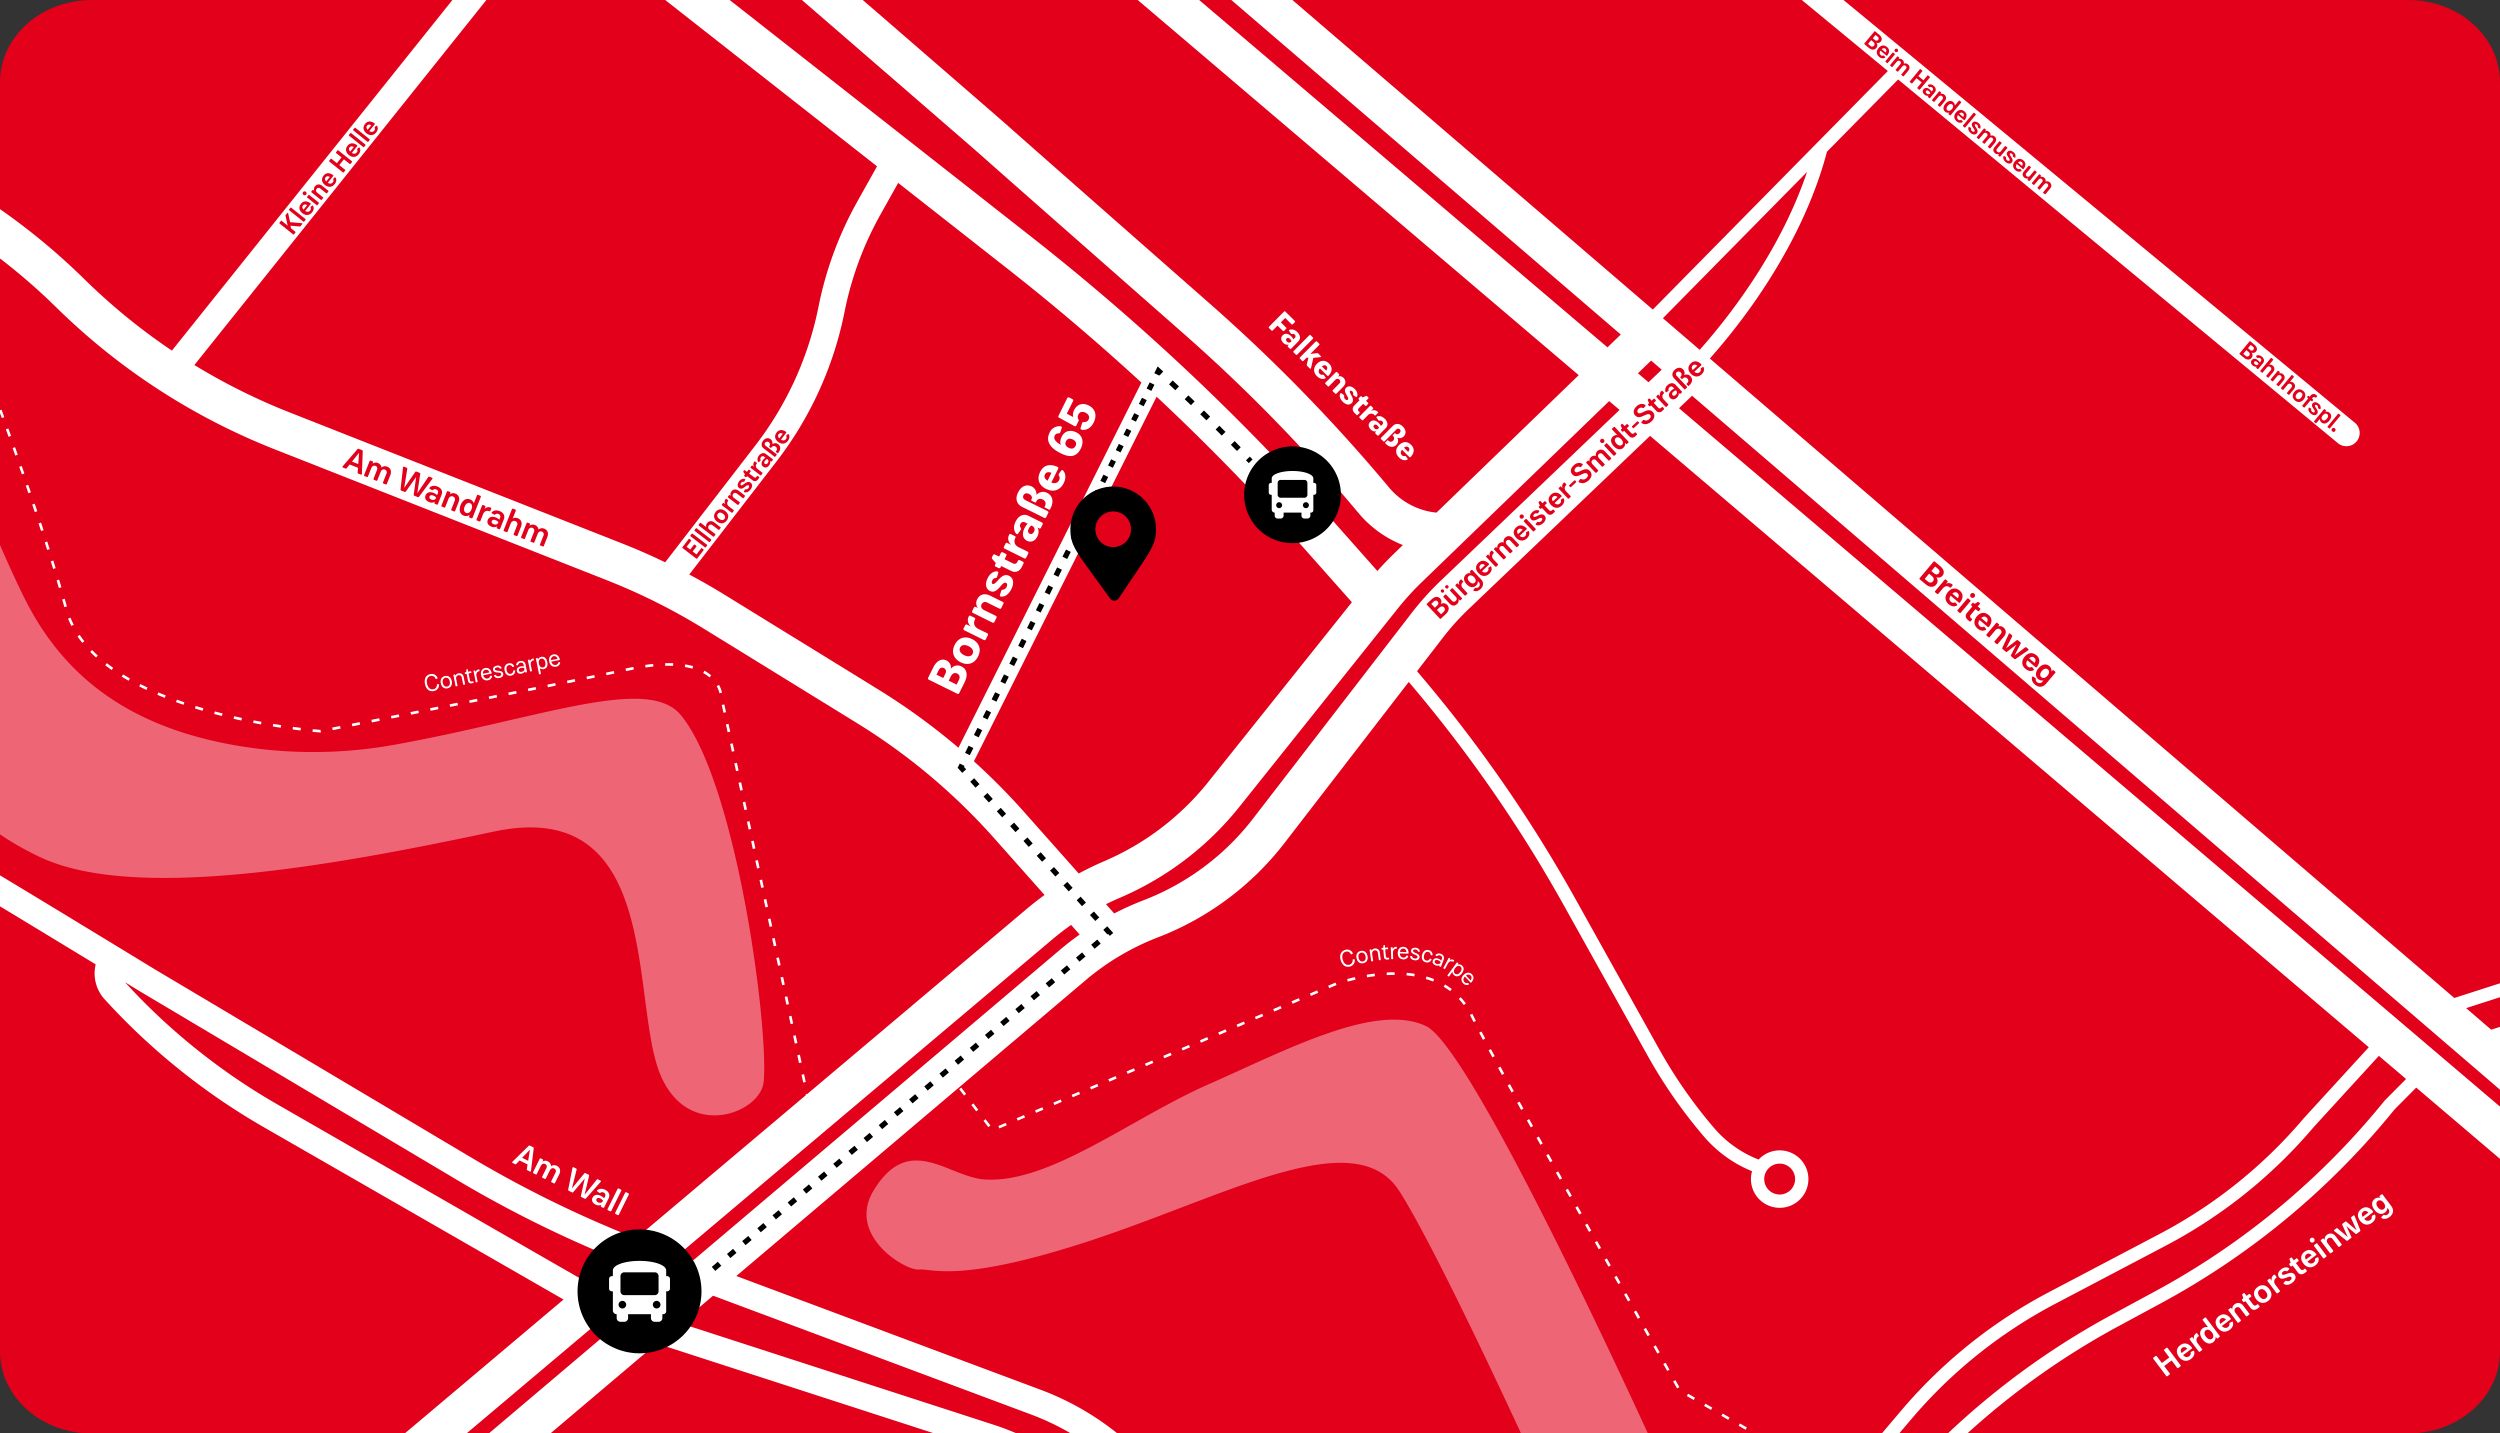
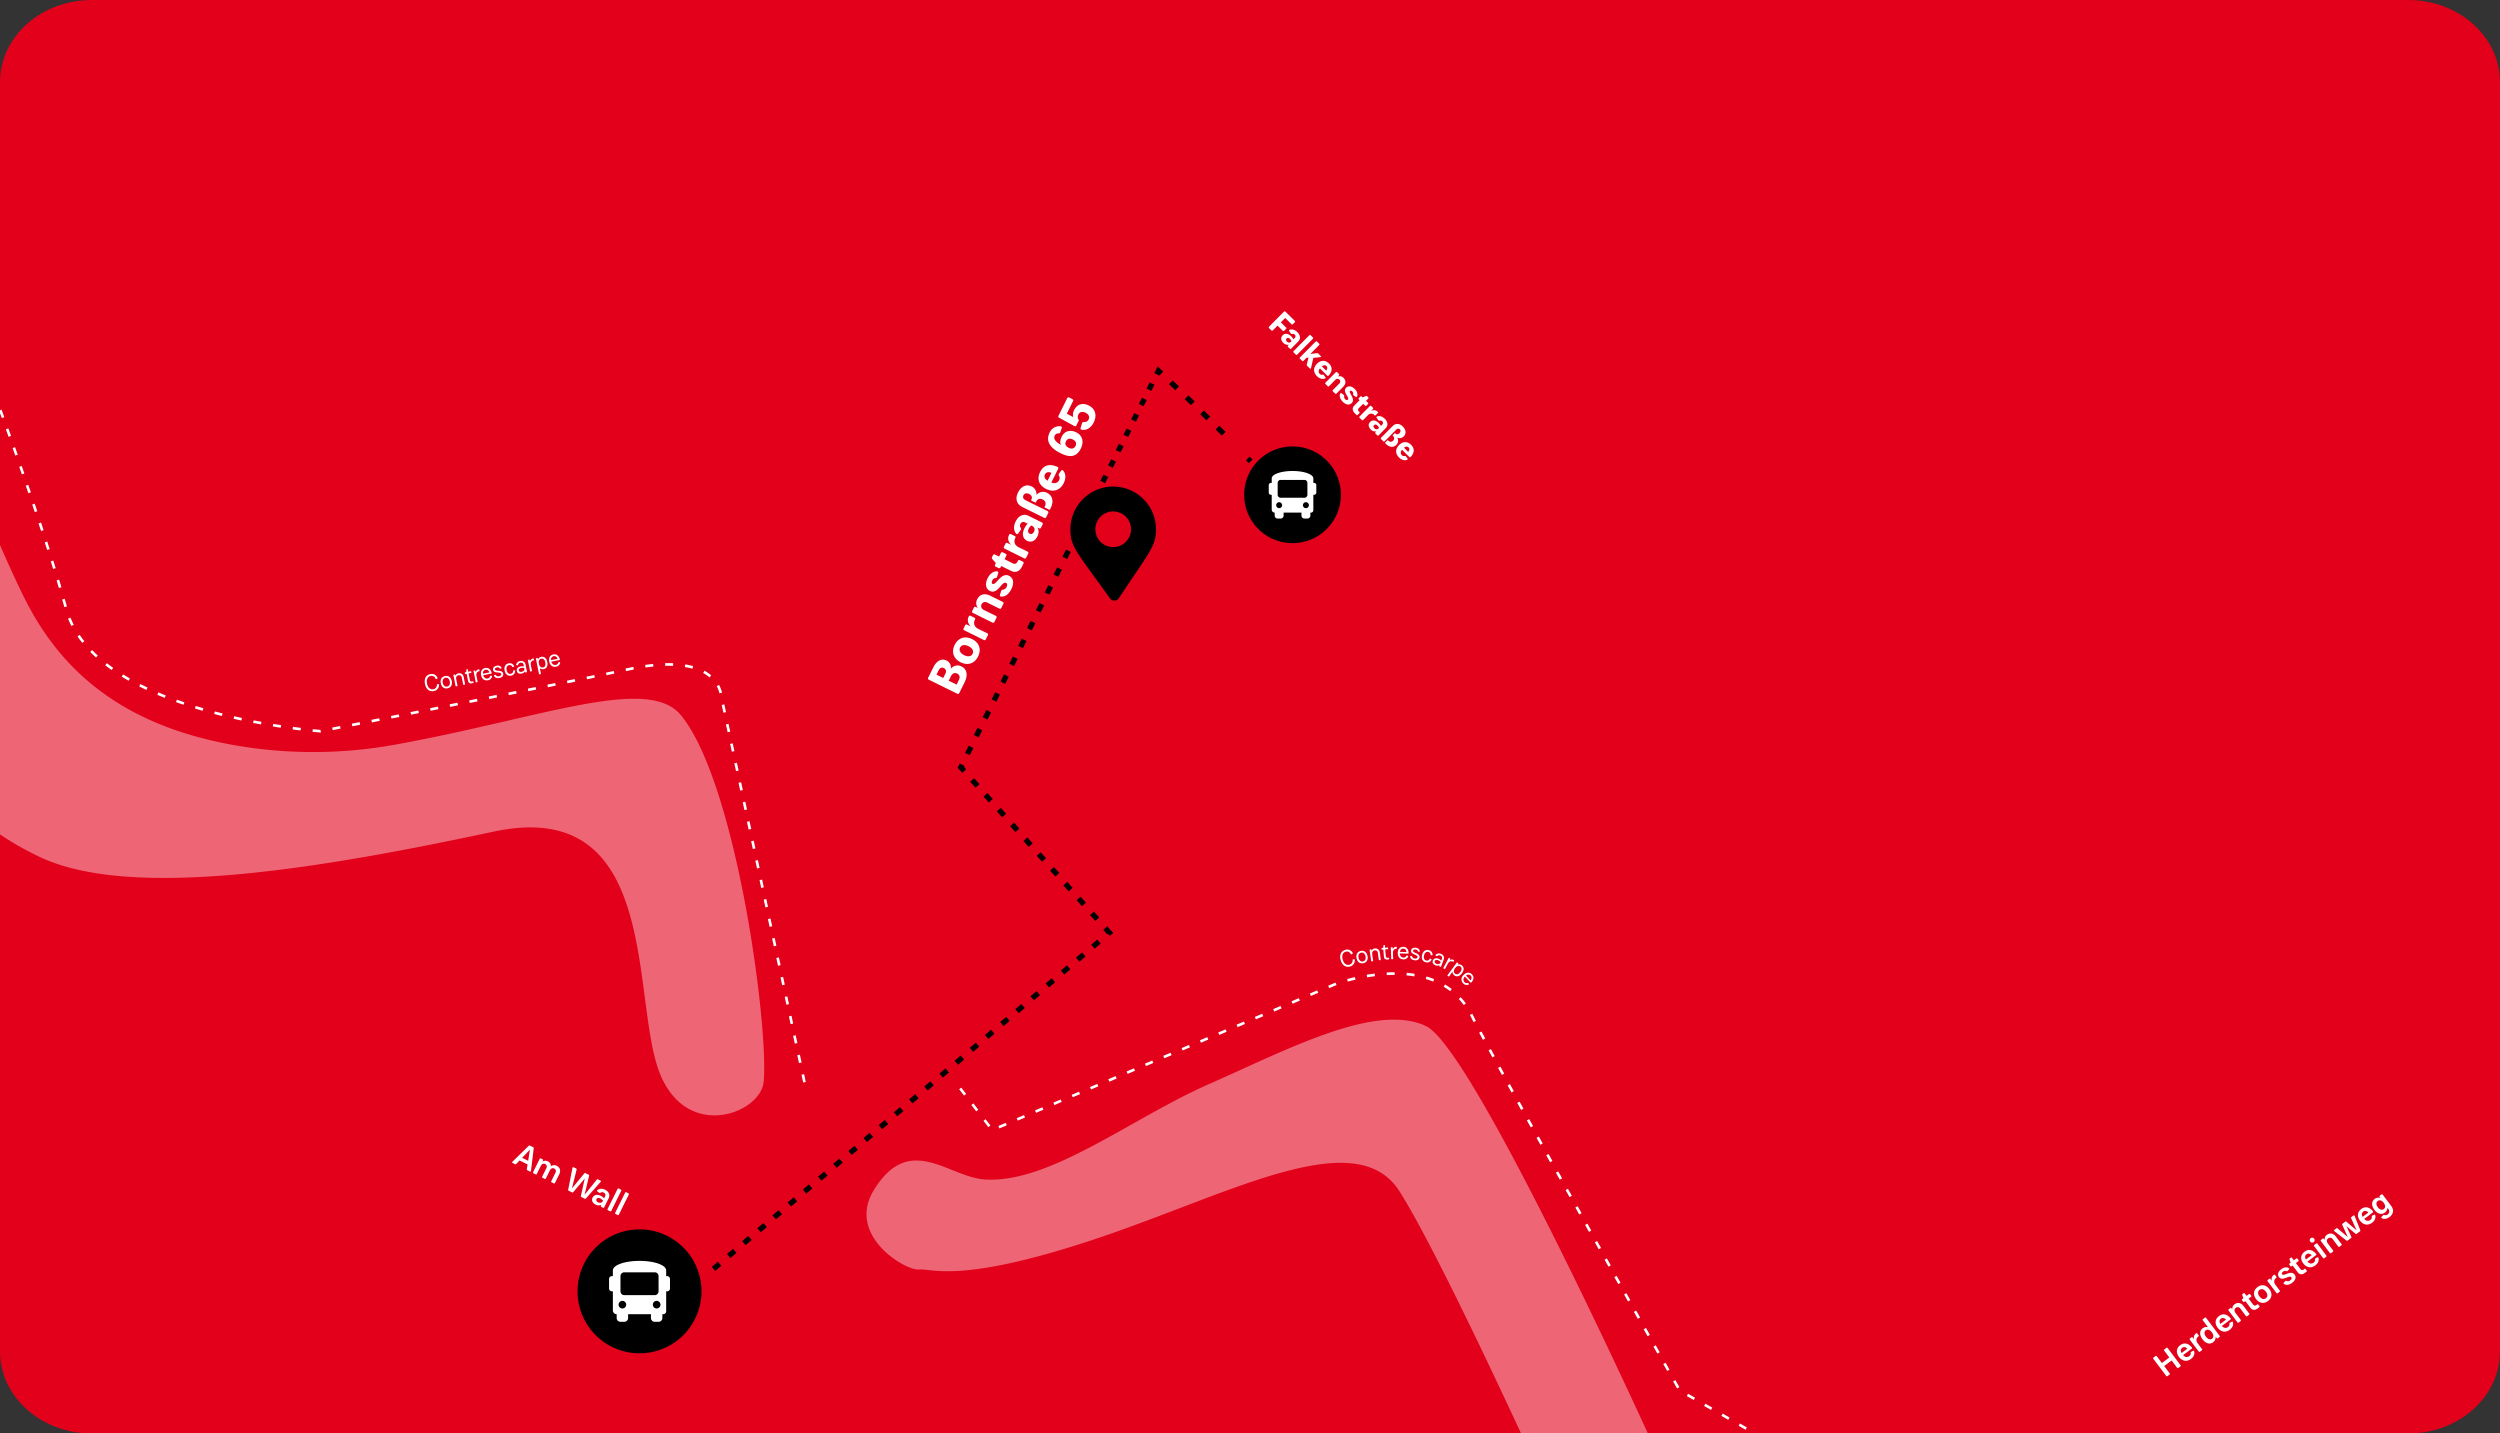
<svg xmlns="http://www.w3.org/2000/svg" id="Ebene_1" data-name="Ebene 1" viewBox="0 0 1883.512 1080">
  <rect x="0" y="0" width="1883.512" height="1080" fill="#333333" stroke="none" />
  <defs>
    <style>.cls-1{fill:#e2001a;}.cls-2,.cls-3{fill:#fff;}.cls-3{opacity:0.4;}</style>
  </defs>
  <path class="cls-1" d="M1814.35,0c38.192,0,69.163,27.687,69.163,61.847v956.305c0,34.16-30.97,61.847-69.163,61.847H69.162C30.962,1080,0,1052.313,0,1018.153V61.847C0,27.687,30.962,0,69.162,0Z" />
  <path class="cls-2" d="M1336.905,1087.39l-1,1.74,5.2,2.98,1-1.73Zm-13.01-7.46-1,1.73,5.21,2.99.99-1.74Zm-13.01-7.47-1,1.73,5.21,2.99.99-1.73Zm-13.01-7.47-1,1.73,5.21,2.99.99-1.73Zm-13.01-7.47-1,1.74,5.21,2.98.99-1.73Zm-13.01-7.46-.99,1.73,5.2,2.99,1-1.74Zm-9.58-10.26-1.74.99,2.98,5.27,1.74-.99Zm-7.41-13.12-1.74.98,2.96,5.25,1.74-.99Zm-7.4-13.11-1.74.99,2.96,5.24,1.74-.99Zm-7.38-13.1-1.74.99,2.95,5.23,1.74-.98Zm-7.37-13.09-1.74.98,2.94,5.23,1.75-.98Zm-7.37-13.1-1.74.98,2.94,5.24,1.75-.98Zm-7.36-13.1-1.74.98,2.94,5.24,1.74-.98Zm-7.35-13.1-1.75.98,2.94,5.24,1.75-.98Zm-7.35-13.1-1.74.97,2.93,5.24,1.75-.97Zm-7.34-13.11-1.74.98,2.93,5.24,1.75-.98Zm-7.33-13.11-1.75.98,2.93,5.24,1.75-.98Zm-7.33-13.13-1.74.98,2.93,5.26,1.75-.98Zm-7.3-13.1-1.75.97,2.92,5.24,1.74-.98Zm-7.3-13.13-1.75.98,2.92,5.24,1.74-.97Zm-7.29-13.13-1.75.97,2.91,5.25,1.75-.97Zm-401.69-10.31-5.52,2.35.78,1.84,5.52-2.35Zm394.41-2.83-1.75.96,2.91,5.26,1.75-.97Zm-409.59.07-1.58,1.22,3.66,4.75,1.58-1.22Zm28.98-3.11-5.52,2.35.79,1.84,5.52-2.35Zm13.81-5.87-5.52,2.35.78,1.84,5.52-2.35Zm-51.93-2.91-1.59,1.22,3.66,4.75,1.59-1.22Zm411.48-1.34-1.76.97,2.9,5.26,1.76-.97Zm-345.75-1.62-5.52,2.35.78,1.84,5.52-2.35Zm13.81-5.87-5.53,2.35.79,1.84,5.52-2.35Zm-88.69-3.06-1.58,1.22,3.65,4.75,1.59-1.22Zm413.39-2.62-1.75.96,2.89,5.27,1.75-.96Zm-310.9-.19-5.52,2.35.78,1.84,5.52-2.35Zm13.8-5.87-5.52,2.35.78,1.84,5.53-2.35Zm289.9-7.13-1.76.96,2.88,5.28,1.76-.96Zm-276.09,1.26-5.52,2.35.78,1.84,5.52-2.35Zm13.8-5.87-5.52,2.35.78,1.84,5.52-2.35Zm13.8-5.87-5.52,2.35.78,1.84,5.53-2.35Zm241.33-2.73-1.76.94c.92,1.72,1.88,3.49,2.86,5.3l1.76-.95C1125.145,793.88,1124.185,792.11,1123.265,790.4Zm-227.52-3.14-5.52,2.35.78,1.84,5.52-2.35Zm13.8-5.87-5.52,2.35.78,1.84,5.52-2.35Zm206.63-4.26-1.77.94c.9,1.69,1.84,3.47,2.83,5.32l1.76-.95Q1117.525,779.68,1116.175,777.13Zm-192.82-1.61-5.53,2.35.79,1.84,5.52-2.35Zm13.8-5.87-5.52,2.35.78,1.84,5.52-2.35Zm172.43-5.19-.35-.69-1.78.93.34.66c.73,1.44,1.54,3,2.41,4.7l1.78-.92Q1110.665,766.605,1109.585,764.46Zm-158.63-.68-5.52,2.35.78,1.84,5.53-2.35Zm13.81-5.87-5.53,2.35.79,1.84,5.52-2.35Zm135.76-6.61-1.46,1.36a53.259,53.259,0,0,1,3.74,4.53l1.61-1.18A54.065,54.065,0,0,0,1100.525,751.3Zm-121.96.74-5.52,2.35.78,1.84,5.52-2.35Zm13.8-5.87-5.52,2.35.79,1.84,5.52-2.35Zm96.34-4.46-1.03,1.72a51.259,51.259,0,0,1,4.87,3.29l1.22-1.59A56.739,56.739,0,0,0,1088.705,741.71Zm-82.45-1.38c-.66.23-1.01.37-1.04.38l-4.56,1.94.78,1.84,4.53-1.93c.01,0,.34-.13.96-.35Zm14.54-4.17c-1.97.46-3.94.96-5.86,1.48l.53,1.93c1.9-.52,3.84-1.01,5.78-1.46Zm53.95-.48-.57,1.92c1.92.56,3.79,1.21,5.58,1.93l.74-1.86C1078.655,736.93,1076.715,736.26,1074.745,735.68Zm-39.09-2.19c-1.98.26-3.99.55-5.97.89l.33,1.97c1.96-.33,3.94-.62,5.9-.87Zm24.17-.58-.18,1.99c2,.18,3.98.43,5.88.74l.33-1.97C1063.895,733.35,1061.875,733.09,1059.825,732.91Zm-9.08-.41c-1.96.01-4,.06-6.05.17l.11,2c2.01-.11,4.01-.16,5.95-.17Zm-444.93,76.8-1.96.42,1.27,5.87,1.95-.42Zm-3.17-14.66-1.95.42,1.26,5.87,1.96-.43Zm-3.16-14.66-1.95.42,1.26,5.86,1.96-.42Zm-3.16-14.67-1.96.43,1.27,5.86,1.95-.42Zm-3.16-14.66-1.96.42,1.27,5.87,1.95-.42Zm-3.17-14.66-1.95.42,1.26,5.87,1.96-.43Zm-3.16-14.66-1.95.42,1.26,5.86,1.96-.42Zm-3.16-14.67-1.96.42,1.27,5.87,1.95-.42Zm-3.16-14.66-1.96.42,1.27,5.87,1.95-.43Zm-3.17-14.66-1.95.42,1.26,5.86,1.96-.42Zm-3.16-14.67-1.95.43,1.26,5.86,1.96-.42Zm-3.16-14.66-1.96.42,1.27,5.87,1.95-.42Zm-3.16-14.66-1.96.42,1.27,5.87,1.95-.43Zm-3.17-14.66-1.95.42,1.26,5.86,1.96-.42Zm-3.16-14.67-1.95.42,1.26,5.87,1.95-.42Zm-3.16-14.66-1.96.42,1.27,5.87,1.95-.43Zm-3.16-14.66-1.96.42,1.27,5.86,1.95-.42Zm-3.17-14.67-1.95.43,1.26,5.86,1.96-.42Zm-310.54-9.6.04-.54c-.02,0-2.16-.15-5.9-.53l-.2,1.99c3.77.38,5.93.54,5.95.54l.14.01.25-.05Zm307.38-5.06-1.96.42,1.27,5.87,1.96-.42Zm-328.16,2.22-.27,1.99c2.13.28,4.13.54,5.99.76l.24-1.98C224.835,548.13,222.845,547.88,220.725,547.59Zm35.48-.62-5.91,1.17.38,1.96,5.91-1.16Zm-50.33-1.6-.33,1.97c2.05.34,4.04.65,5.95.95l.31-1.98C209.895,546.02,207.915,545.7,205.875,545.37Zm65.09-1.31-5.9,1.17.38,1.96,5.9-1.16Zm-79.86-1.35-.39,1.96c2.01.39,3.99.77,5.92,1.12l.36-1.97C195.075,543.47,193.105,543.1,191.105,542.71Zm94.61-1.56-5.9,1.16.39,1.97,5.89-1.17Zm-109.29-1.55-.44,1.95q2.97.675,5.88,1.3l.42-1.95Q179.39,540.27,176.425,539.6Zm124.03-1.37-5.9,1.17.39,1.96,5.9-1.17Zm-138.58-2.23-.51,1.93c1.95.52,3.89,1.03,5.83,1.51l.48-1.94C165.755,537.02,163.815,536.52,161.875,536Zm153.32-.69-5.9,1.17.39,1.96,5.9-1.17Zm230.53-4.6-1.96.42,1.27,5.87,1.95-.43Zm-215.8,1.67-5.89,1.17.39,1.96,5.89-1.17Zm-182.45-.52-.59,1.91c1.92.6,3.85,1.18,5.77,1.74l.56-1.92C151.305,533.03,149.385,532.46,147.475,531.86Zm197.18-2.42-5.89,1.18.39,1.96,5.89-1.18Zm-211.36-2.32-.68,1.88q2.835,1.035,5.69,1.99l.64-1.89Q136.11,528.14,133.295,527.12Zm226.09-.62-5.89,1.17.39,1.97,5.9-1.18Zm14.75-2.96-5.91,1.19.4,1.96,5.9-1.19Zm-254.79-1.88-.78,1.84c1.83.78,3.7,1.55,5.58,2.29l.73-1.85C123.025,523.2,121.165,522.43,119.345,521.66Zm269.5-1.08-5.88,1.19.4,1.96,5.87-1.18Zm152.89-4.57-1.75.96a20.874,20.874,0,0,1,2.05,5.34l1.95-.46A23.186,23.186,0,0,0,541.735,516.01Zm-138.17,1.6-5.89,1.19.4,1.96,5.89-1.19Zm-297.78-2.24-.9,1.79c1.77.89,3.59,1.78,5.42,2.64l.85-1.8C109.345,517.14,107.535,516.26,105.785,515.37Zm312.5-.74-5.88,1.19.39,1.96,5.89-1.19Zm14.72-3-5.88,1.2.4,1.96,5.88-1.21ZM92.755,508.09l-1.05,1.7c1.68,1.04,3.43,2.08,5.2,3.08l.99-1.74C96.145,510.14,94.425,509.12,92.755,508.09Zm354.97.51-5.89,1.21.41,1.96,5.88-1.21Zm83.01-3.29-.96,1.75a29.437,29.437,0,0,1,4.76,3.28l1.3-1.53A30.996,30.996,0,0,0,530.735,505.31Zm-68.3.23-5.88,1.23.41,1.96,5.88-1.23Zm14.72-3.08c-1.14.22-2.3.46-3.48.71l-2.41.51.41,1.96,2.42-.51c1.16-.25,2.31-.48,3.45-.7Zm-396.65-2.83-1.22,1.58c1.56,1.21,3.19,2.42,4.86,3.59l1.15-1.63C83.655,502.01,82.045,500.82,80.505,499.63Zm435.75.92-.33,1.98a52.109,52.109,0,0,1,5.74,1.27l.55-1.93A56.757,56.757,0,0,0,516.255,500.55Zm-24.18-.34c-1.94.2-3.96.45-6,.74l.29,1.98c2.01-.29,4-.53,5.91-.73Zm9.05-.58.05,2c2.09-.06,4.06-.04,5.94.03l.08-2C505.255,499.59,503.235,499.57,501.125,499.63Zm-431.71-9.86-1.43,1.39c1.38,1.42,2.85,2.84,4.35,4.21l1.35-1.48C72.205,492.54,70.775,491.16,69.415,489.77Zm-9.36-11.44-1.66,1.13c1.11,1.64,2.32,3.29,3.59,4.88l1.56-1.24C62.315,481.54,61.135,479.94,60.055,478.33Zm-6.92-12.98-1.86.74c.74,1.85,1.59,3.72,2.5,5.53l1.79-.91C54.675,468.95,53.855,467.15,53.135,465.35Zm-4.36-14.24-1.92.55c.55,1.94,1.09,3.87,1.62,5.77l1.93-.53Q49.61,454.035,48.775,451.11Zm-4.22-14.43-1.92.58c.58,1.93,1.15,3.84,1.71,5.75l1.92-.57Q45.425,439.59,44.555,436.68Zm-4.41-14.37-1.91.6q.9,2.88,1.78,5.73l1.91-.59C41.345,426.15,40.745,424.23,40.145,422.31Zm-4.55-14.32-1.9.62q.93,2.865,1.83,5.71l1.91-.61Q36.52,410.86,35.595,407.99Zm-4.66-14.26-1.9.63q.945,2.85,1.88,5.7l1.9-.62Q31.885,396.575,30.935,393.73Zm-4.77-14.25-1.9.64c.65,1.89,1.28,3.79,1.92,5.69l1.9-.64Q27.125,382.32,26.165,379.48Zm-4.86-14.22-1.89.65q.975,2.835,1.95,5.68l1.89-.65Q22.28,368.09,21.305,365.26Zm-4.93-14.19-1.89.66q.99,2.82,1.98,5.67l1.89-.66Q17.365,353.89,16.375,351.07Zm-5.01-14.16-1.88.67c.66,1.87,1.33,3.75,2.01,5.66l1.88-.67C12.705,340.66,12.035,338.78,11.365,336.91Zm-5.07-14.15-1.88.68c.67,1.86,1.35,3.75,2.04,5.65l1.88-.67C7.645,326.51,6.975,324.62,6.295,322.76Zm-5.13-14.12-1.87.69,2.05,5.64,1.88-.68Zm-5.19-14.1-1.87.69c.67,1.83,1.37,3.71,2.08,5.64l1.88-.69Q-3,297.27-4.025,294.54Zm-5.24-14.09-1.88.7,2.11,5.63,1.87-.7Zm-5.32-14.08-1.87.71,2.14,5.63,1.87-.71Z" />
-   <path class="cls-2" d="M1274.805,298.16l653.31,561.15,19.55-22.76-61.88-53.15,39.82-12.69-3.04-9.53-45.69,14.57-18.89-16.23,67.63-21.74-3.06-9.52-73.47,23.62L1288.195,270.11c7.48-8.4,17.33-20.15,27.94-34.67,20.34-27.82,47.22-71.34,60.31-121.14l53.6-54.41c92.76,76.63,239.19,197.75,331.37,274.01a10,10,0,0,0,12.75-15.41c-155.14-128.37-415.86-344.01-418.84-346a9.992,9.992,0,0,0-13.86,2.78,9.992,9.992,0,0,0,2.38,13.59.218.218,0,0,0,.05.03c.02.02.04.03.06.05a.175.175,0,0,1,.05.04c3.54,2.82,33.99,27.93,78.3,64.52L1245.245,233.22l-337.1-289.54-19.55,22.75,332.5,285.6-10.01,9.67-360.04-306.28-19.44,22.85,357.8,304.38-107.17,103.56a53.493,53.493,0,0,1-35.78-19.01,1257.696,1257.696,0,0,0-134.45-137.97C787.985,120.16,764.485,99.4,761.995,97.15a.465.465,0,0,1-.1-.1h-.01c-5.13-4.63-65.99-57.37-181.05-156.89L561.215-37.15c48.07,41.59,173.04,149.71,179.97,155.91a.01.01,0,0,1,.01.01l.04.04a.317.317,0,0,0,.07.06.17.17,0,0,1,.06.06c2.06,1.88,16.6,14.78,150.83,132.83a1227.073,1227.073,0,0,1,131.22,134.66,83.513,83.513,0,0,0,33.52,24.23l-6.85,6.62c-4.27,4.13-8.41,8.44-12.36,12.91l-34.15-38.51a1733.96,1733.96,0,0,0-225.91-212.74l-277.57-217.9-18.53,23.6,179.19,140.67-14.9,26.64a270.185,270.185,0,0,0-29.21,79.25,251.667,251.667,0,0,1-47.36,104.14l-68.14,88.31q-16.26-7.845-33.02-14.44l-249.77-98.42a464.577,464.577,0,0,1-71.91-35.77L417.495-63.82l-15.61-12.49L129.515,264.15a462.459,462.459,0,0,1-66.03-53.91,493.912,493.912,0,0,0-93.21-71.87l-13.14-7.83-15.36,25.77,13.14,7.83a464.002,464.002,0,0,1,87.55,67.5,491.103,491.103,0,0,0,164.9,107.05l249.76,98.42a464.517,464.517,0,0,1,73.3,36.67l115.33,71.08a463.363,463.363,0,0,1,103.46,86.89l37.75,42.53q-6.885,4.98-13.42,10.49l-165.21,139.33-1.32.29.15.69-127.95,107.91a861.903,861.903,0,0,1-124.07-60.84l-238.26-141.71c-146.56-89.35-149.21-90.23-150.63-90.7l-6.33,18.97a10.127,10.127,0,0,1-.99-.39c5.25,2.76,62.03,37.16,113.16,68.26a28.912,28.912,0,0,0,6.63,26.19,498.287,498.287,0,0,0,120.19,96.57l225.67,129.72-129.98,109.62,19.34,22.93,138.86-117.1q5.19,2.58,10.48,4.99l-111.56,94.47,19.39,22.89,123.69-104.74q3.285,1.14,6.59,2.21l240.55,77.94a188.575,188.575,0,0,1,81.19,52.35l14.79-13.47a208.694,208.694,0,0,0-89.81-57.91l-235.42-76.27,24.55-20.79,239.95,89.66a189.438,189.438,0,0,1,69.64,45.68l16.89,17.52,14.4-13.89L861.235,1097.64a209.534,209.534,0,0,0-77.04-50.53l-229.45-85.75L817.805,738.6a190.318,190.318,0,0,1,54.63-32.4,220.616,220.616,0,0,0,95.35-71.11l93.57-121.31a1043.348,1043.348,0,0,1,116.68,168.02l63.29,113.54a373.887,373.887,0,0,0,42.55,61.07,94.425,94.425,0,0,0,36.13,26,21.365,21.365,0,0,0-.83,5.91,21.644,21.644,0,1,0,5.78-14.71,84.32,84.32,0,0,1-33.49-23.71,363.651,363.651,0,0,1-41.41-59.43l-63.29-113.54a1052.973,1052.973,0,0,0-119.17-171.24l19.45-25.22a190.393,190.393,0,0,1,19.29-21.44l136.83-130.65,541.47,460.62-48.77,53.28-.12.14a364.625,364.625,0,0,1-108.88,87.33l-82.95,43.63a374.761,374.761,0,0,0-111.86,89.72l-42.19,49.78,7.63,6.46,42.19-49.78a365.033,365.033,0,0,1,108.88-87.33l82.96-43.64a374.469,374.469,0,0,0,111.79-89.63l48.94-53.47,20.5,17.43-15.92,16.02-.34.37a572.39,572.39,0,0,1-173.53,143.96l-31.54,17.05a584.423,584.423,0,0,0-151.71,117.76l-7.32,7.93,7.34,6.79,7.33-7.93a574.078,574.078,0,0,1,149.11-115.75l31.55-17.05a582.537,582.537,0,0,0,176.38-146.26l16.29-16.39,90.16,76.7,19.44-22.85-665.02-565.72ZM440.855,965.34,208.885,832A477.576,477.576,0,0,1,94.195,740.04c4.23,2.57,8.36,5.09,12.33,7.51l238.4,141.79a883.27,883.27,0,0,0,116.97,58.26Zm899.95-88.65a11.63,11.63,0,1,1-11.63,11.63A11.647,11.647,0,0,1,1340.805,876.69Zm-618.71-313.34a492.771,492.771,0,0,0-60.6-44.03l-115.33-71.08q-13.155-8.1-26.86-15.39l65.82-85.3a271.865,271.865,0,0,0,51.14-112.46,249.78,249.78,0,0,1,27.05-73.38l13.37-23.91,82.46,64.73q51.96,40.785,100.8,85.71Zm-241.84,421.78q-5.4-2.28-10.7-4.75l24.24-20.44,11.24,4.2Zm318.16-269.42-275.88,233.62-11.2-4.19,281.55-237.43q6.825-5.76,14.11-10.87l6.42,7.24Q805.69,709.555,798.415,715.71Zm14.3-57.61-41.07-46.27a493.84,493.84,0,0,0-37.89-38.26l137.64-274.7q57.48,53.82,109.73,112.71l37.39,42.15-108.34,135.58a202.167,202.167,0,0,1-78.29,59.53Q822.075,653.04,812.715,658.1Zm272.91-220.77a220.899,220.899,0,0,0-22.34,24.82l-119.25,154.61a190.482,190.482,0,0,1-82.39,61.45,222.455,222.455,0,0,0-22.2,9.99l-6.19-6.97q5.13-2.55,10.41-4.8a232.159,232.159,0,0,0,89.95-68.39l119.91-150.08a202,202,0,0,1,17.41-19.12l141.43-136.66,7.82,6.65Zm156.38-149.33-7.96-6.77,9.91-9.57,7.98,6.86Zm119.43-158.46c-20.52,60.83-60.19,110.76-80.87,134.02l-27.72-23.81Z" />
  <path class="cls-2" d="M724.489,502.158c4.017,1.984,4.888,6.537,2.292,11.79l-4.051,8.198a1.042,1.042,0,0,1-1.549.524l-21.348-10.548a1.044,1.044,0,0,1-.526-1.55l3.853-7.796c2.463-4.986,6.311-6.957,9.924-5.171a5.866,5.866,0,0,1,3.234,6.344A6.298,6.298,0,0,1,724.489,502.158Zm-17.246,2.719-1.687,3.413,5.086,2.513,1.621-3.278c.893-1.808.435-3.408-1.138-4.185C709.552,502.562,708.086,503.17,707.243,504.876Zm13.917,2.589c-1.875-.927-3.689-.116-4.765,2.059l-1.637,3.312,5.956,2.942,1.753-3.547C723.476,510.191,722.966,508.357,721.16,507.465Zm2.578-8.505c-5.387-2.662-7.146-7.694-4.484-13.082,2.645-5.354,7.728-7.047,13.115-4.385,5.421,2.679,7.164,7.744,4.519,13.098C734.225,499.979,729.159,501.639,723.738,498.96Zm5.985-12.113c-2.878-1.422-5.362-1.026-6.387,1.048-1.025,2.075.169,4.289,3.047,5.711,2.911,1.438,5.363,1.026,6.388-1.048C733.796,490.483,732.634,488.286,729.723,486.847Zm1.459-22.921,3.012,1.488a.826.826,0,0,1,.456,1.183l-.099.201c-1.405,2.845-.507,5.411,2.354,6.949l6.809,3.323a1.043,1.043,0,0,1,.524,1.55l-1.488,3.011a1.042,1.042,0,0,1-1.549.524l-14.656-7.241a1.043,1.043,0,0,1-.524-1.55l1.091-2.208a1.059,1.059,0,0,1,1.549-.525l2.762,1.406c-2.147-2.144-2.878-4.877-1.638-7.387l.132-.268A.857.857,0,0,1,731.182,463.926Zm14.716-15.207,9.503,4.696a1.043,1.043,0,0,1,.524,1.55l-1.488,3.011a1.042,1.042,0,0,1-1.549.525l-9.101-4.497a2.935,2.935,0,0,0-4.234,1.238c-.827,1.673-.102,3.405,1.823,4.398l8.816,4.315a1.043,1.043,0,0,1,.524,1.55l-1.488,3.012a1.042,1.042,0,0,1-1.549.524l-14.656-7.242a1.043,1.043,0,0,1-.524-1.549l1.19-2.409a1.059,1.059,0,0,1,1.549-.525l1.539.76a6.004,6.004,0,0,1-.498-6.657C738.083,447.772,741.849,446.719,745.898,448.719Zm7.507-.616.871-2.858a1.434,1.434,0,0,1,1.314-.975,3.477,3.477,0,0,0,2.778-2.083c.678-1.372.505-2.54-.398-2.986-3.245-1.604-6.184,8.976-12.14,6.033-3.246-1.604-3.798-5.457-1.731-9.639,1.521-3.079,3.98-5.194,7.052-5.175.819.03,1.138.646.925,1.415l-.84,2.708a1.284,1.284,0,0,1-1.313.974,2.74,2.74,0,0,0-2.311,1.814c-.612,1.238-.508,2.206.161,2.536,2.811,1.389,6.351-9.06,12.475-6.035,3.278,1.62,3.981,5.423,1.732,9.974-1.72,3.48-4.379,5.913-7.718,5.678C753.446,449.455,753.159,448.855,753.405,448.103Zm15.031-26.041,2.075,1.025a1.098,1.098,0,0,1,.541,1.6l-1.157,2.342c-1.736,3.514-4.784,4.713-7.93,3.159l-7.646-3.736-.479.971a1.044,1.044,0,0,1-1.55.524l-2.059-.976a1.058,1.058,0,0,1-.523-1.549l.579-1.172-2.669-3.025a1.351,1.351,0,0,1-.158-1.618l.612-1.238a1.07,1.07,0,0,1,1.565-.558l3.08,1.521,1.306-2.644a1.042,1.042,0,0,1,1.548-.525l2.042,1.009a1.044,1.044,0,0,1,.525,1.55l-1.29,2.61,6.324,3.125a2.255,2.255,0,0,0,3.267-1.051l.396-.803A1.099,1.099,0,0,1,768.436,422.062Zm-6.854-19.662,3.012,1.488a.825.825,0,0,1,.456,1.183l-.099.201c-1.405,2.844-.507,5.411,2.354,6.949l6.808,3.323a1.043,1.043,0,0,1,.525,1.55l-1.488,3.012a1.042,1.042,0,0,1-1.549.524l-14.656-7.242a1.043,1.043,0,0,1-.524-1.549l1.091-2.208a1.06,1.06,0,0,1,1.549-.525l2.762,1.406c-2.147-2.144-2.878-4.877-1.638-7.387l.132-.268A.856.856,0,0,1,761.582,402.401Zm13.338-13.765,10.038,4.96a1.043,1.043,0,0,1,.524,1.55l-1.174,2.376a1.043,1.043,0,0,1-1.55.524l-1.171-.578c1.194,1.88,1.188,4.25-.019,6.693-1.736,3.513-4.735,4.78-7.78,3.275-3.278-1.62-4.046-5.205-1.946-9.455a12.713,12.713,0,0,1,2.403-3.434l-1.74-.86c-1.605-.793-3.006-.403-3.717,1.036a2.752,2.752,0,0,0,.165,2.87,1.357,1.357,0,0,1,.074,1.619l-1.907,2.68c-.481.636-1.115.74-1.635.108-1.847-2.245-2.046-5.548-.293-9.095C767.409,388.421,771.14,386.768,774.921,388.636Zm2.672,7.565-.636-.314a7.718,7.718,0,0,0-1.907,2.429c-.843,1.707-.586,3.124.718,3.769,1.238.612,2.454.088,3.215-1.451A3.041,3.041,0,0,0,777.593,396.201Zm11.266-24.904c4.149,2.05,5.221,6.452,2.774,11.404l-.496,1.004a.55.55,0,0,1-.8.271l-3.012-1.488a.549.549,0,0,1-.271-.8l.248-.502a3.382,3.382,0,0,0-1.726-4.849c-2.008-.992-3.841-.483-4.784,1.424l-.264.536a.54.54,0,0,1-.783.237L777.236,377.294a.539.539,0,0,1-.287-.766l.264-.535c.711-1.439-.198-2.971-1.904-3.813-1.808-.893-3.475-.551-4.251,1.021-.678,1.372-.104,2.821,1.602,3.665l16.53,8.167a1.043,1.043,0,0,1,.524,1.55l-1.488,3.011a1.043,1.043,0,0,1-1.55.524l-16.597-8.2c-4.183-2.067-5.371-6.234-3.089-10.852,2.348-4.751,6.346-6.523,10.228-4.605a6.427,6.427,0,0,1,3.635,6.459A6.537,6.537,0,0,1,788.858,371.297Zm-.717-2.932c-5.253-2.596-7.194-7.343-4.516-12.764,2.463-4.986,6.863-6.56,13-3.901a1.015,1.015,0,0,1,.574,1.534l-5.108,10.339c2.625.922,4.759.395,5.834-1.78a3.238,3.238,0,0,0-.066-3.321,1.35,1.35,0,0,1,.009-1.619l1.559-2.144a.91.91,0,0,1,1.601-.125c2.015,2.411,2.165,5.815.396,9.396C798.763,369.368,793.729,371.127,788.141,368.366Zm4.049-12.154c-2.374-.84-4.076-.515-4.919,1.192-.86,1.74-.167,3.373,1.976,4.764Zm-1.43-30.217a8.013,8.013,0,0,1,8.256-4.829.957.957,0,0,1,.891,1.397l-1.054,3.06a1.263,1.263,0,0,1-1.332.924,2.896,2.896,0,0,0-2.88,1.615c-1.24,2.51.842,4.871,4.657,7.006-.775-1.632-.635-3.686.621-6.229,2.199-4.45,6.669-5.323,10.985-3.19,4.384,2.166,6.074,6.748,3.363,12.236-3.721,7.529-9.752,6.172-15.174,3.494C789.292,336.634,788.33,330.914,790.761,325.995Zm19.542,9.99c1.092-2.208.032-3.856-1.975-4.849-1.975-.976-4.077-.932-5.185,1.31-1.158,2.343-.048,3.89,2.093,4.948C807.277,338.402,809.228,338.16,810.303,335.985Zm9.921-30.522c5.019,2.479,6.444,7.431,3.782,12.817-2.05,4.149-5.446,6.135-9.037,5.484a1.064,1.064,0,0,1-.809-1.481l1.068-3.427c.18-.702.663-.921,1.398-.891a3.45,3.45,0,0,0,3.545-1.953c.959-1.941.083-3.874-2.293-5.047-2.376-1.174-4.41-.68-5.369,1.261a3.805,3.805,0,0,0,.085,3.955.653.653,0,0,1,.104.801l-1.72,3.48a1.039,1.039,0,0,1-1.583.508l-11.379-6.206a1.06,1.06,0,0,1-.525-1.55l6.498-13.15a1.072,1.072,0,0,1,1.567-.558l2.309,1.141a1.098,1.098,0,0,1,.541,1.6l-4.662,9.436,4.819,2.548a7.499,7.499,0,0,1,.692-5.278C811.438,304.535,815.64,303.197,820.223,305.462Zm812.916,710.182,9.676,12.863a.632.632,0,0,1-.139.979l-1.458,1.098a.651.651,0,0,1-1-.124l-4.116-5.472-5.593,4.206,4.116,5.472a.652.652,0,0,1-.158.996l-1.458,1.097a.633.633,0,0,1-.98-.14l-9.676-12.863a.632.632,0,0,1,.139-.98l1.458-1.097a.651.651,0,0,1,1,.123l3.831,5.094,5.593-4.206-3.831-5.094a.652.652,0,0,1,.158-.995l1.459-1.098A.633.633,0,0,1,1633.14,1015.645Zm8.506,6.646c-2.359-3.137-2.114-6.512.962-8.825,2.837-2.134,5.962-1.638,8.69,1.657a.631.631,0,0,1-.089,1.005l-6.432,4.837c1.427,1.523,3.122,1.906,4.64.765a2.467,2.467,0,0,0,1.072-2.401.748.748,0,0,1,.428-.885l1.254-.662c.44-.205.8-.1.931.364.583,2.063-.334,4.13-2.371,5.662C1647.634,1026.135,1644.124,1025.585,1641.645,1022.29Zm6.279-6.163c-1.296-1.308-2.666-1.591-3.864-.689-1.219.917-1.362,2.306-.45,3.935Zm7.5-11.489,1.007,1.338c.24.32.216.62-.044.815l-.14.105c-1.738,1.307-1.896,3.3-.452,5.22l3.185,4.232a.633.633,0,0,1-.139.98l-1.338,1.007a.651.651,0,0,1-1-.124l-6.671-8.868a.651.651,0,0,1,.158-.995l1.019-.766a.632.632,0,0,1,.98.139l1.037,1.379a4.072,4.072,0,0,1,1.383-4.482l.16-.12A.548.548,0,0,1,1655.425,1004.638Zm6.694-11.728,10.126,13.462a.651.651,0,0,1-.159.995l-1.098.826a.632.632,0,0,1-.98-.139l-.722-.958a4.571,4.571,0,0,1-1.908,4.157c-2.477,1.862-5.552,1.017-7.971-2.2-2.435-3.234-2.394-6.424.104-8.303a4.519,4.519,0,0,1,4.007-.824l-3.875-5.154a.631.631,0,0,1,.139-.979l1.338-1.007A.651.651,0,0,1,1662.119,992.91Zm4.299,10.87c-1.457-1.938-3.232-2.509-4.571-1.502-1.358,1.021-1.301,2.885.157,4.822,1.441,1.918,3.232,2.511,4.591,1.489C1667.932,1007.583,1667.859,1005.698,1666.418,1003.78Zm4.417-3.446c-2.359-3.137-2.113-6.511.963-8.824,2.836-2.134,5.961-1.638,8.689,1.657a.631.631,0,0,1-.089,1.005l-6.432,4.837c1.427,1.523,3.122,1.906,4.64.765a2.467,2.467,0,0,0,1.072-2.401.747.747,0,0,1,.429-.885l1.253-.662c.44-.205.8-.1.931.364.583,2.063-.334,4.13-2.371,5.662C1676.823,1004.18,1673.314,1003.63,1670.835,1000.334Zm6.279-6.162c-1.296-1.308-2.666-1.591-3.864-.689-1.219.917-1.361,2.306-.45,3.935Zm13.131-10.282,4.297,5.712a.632.632,0,0,1-.139.979l-1.358,1.021a.631.631,0,0,1-.98-.139l-4.146-5.512a2.334,2.334,0,0,0-3.465-.616c-1.199.901-1.286,2.407-.234,3.805l3.951,5.253a.633.633,0,0,1-.139.98l-1.338,1.007a.651.651,0,0,1-1-.124l-6.671-8.868a.651.651,0,0,1,.158-.995l1.079-.812a.633.633,0,0,1,.98.14l.615.818a4.009,4.009,0,0,1,1.75-3.911C1685.782,980.991,1688.412,981.452,1690.245,983.89Zm11.233-.913.721.959a.633.633,0,0,1-.138.98l-1.339,1.007c-1.877,1.412-3.883,1.199-5.204-.559l-3.882-5.118-.699.525a.651.651,0,0,1-.999-.122l-.706-.939a.633.633,0,0,1,.139-.98l.778-.586-.798-2.433a.784.784,0,0,1,.328-.937l.52-.391a.641.641,0,0,1,1,.124l1.367,1.817,1.738-1.307a.651.651,0,0,1,1,.124l.706.939a.651.651,0,0,1-.159.994l-1.737,1.307,3.385,4.46a1.625,1.625,0,0,0,2.421.431l.579-.436A.632.632,0,0,1,1701.478,982.977Zm-1.734-4.263c-2.434-3.235-2.033-6.695,1.062-9.023,3.057-2.299,6.491-1.724,8.926,1.512,2.434,3.236,2.033,6.696-1.023,8.994C1705.613,982.525,1702.178,981.95,1699.744,978.714Zm7.391-5.559c-1.473-1.957-3.292-2.465-4.75-1.367-1.498,1.127-1.516,3.016-.043,4.973,1.457,1.938,3.292,2.465,4.79,1.338C1708.59,977.003,1708.593,975.094,1707.135,973.155Zm6.869-12.578,1.006,1.338a.532.532,0,0,1-.043.815l-.141.105c-1.737,1.307-1.895,3.301-.452,5.22l3.185,4.233a.631.631,0,0,1-.139.979l-1.338,1.007a.65.65,0,0,1-1-.124l-6.67-8.867a.652.652,0,0,1,.158-.996l1.019-.766a.632.632,0,0,1,.979.139l1.037,1.379a4.074,4.074,0,0,1,1.383-4.482l.16-.119A.548.548,0,0,1,1714.004,960.577Zm6.647,5.758,1.089-1.131a.822.822,0,0,1,.984-.146,2.552,2.552,0,0,0,2.738-.434c1.02-.766,1.322-1.651.827-2.311-1.547-2.057-6.624,3.419-9.298-.138-1.397-1.857-.58-4.223,1.757-5.98,1.817-1.367,3.896-1.806,5.657-.753a.607.607,0,0,1,.105,1.016l-1.043,1.065a.763.763,0,0,1-.984.146,2.12,2.12,0,0,0-2.358.398c-.899.676-1.203,1.437-.798,1.976,1.397,1.857,6.679-3.429,9.428.228,1.428,1.898.731,4.298-1.805,6.206-2.038,1.532-4.352,2.115-6.243.849A.587.587,0,0,1,1720.651,966.335Zm16.45-10.152.721.959a.633.633,0,0,1-.139.98l-1.338,1.007c-1.878,1.412-3.883,1.2-5.205-.558l-3.881-5.119-.699.525a.651.651,0,0,1-1-.123l-.705-.939a.631.631,0,0,1,.138-.979l.779-.586-.798-2.433a.782.782,0,0,1,.328-.936l.52-.391a.64.64,0,0,1,1,.123l1.367,1.817,1.737-1.307a.652.652,0,0,1,1.001.124l.705.939a.65.65,0,0,1-.158.994l-1.738,1.307,3.386,4.46a1.624,1.624,0,0,0,2.42.431l.579-.436A.633.633,0,0,1,1737.101,956.183Zm-1.794-4.342c-2.359-3.137-2.114-6.511.962-8.824,2.837-2.134,5.962-1.637,8.69,1.657a.631.631,0,0,1-.089,1.005l-6.432,4.837c1.427,1.523,3.122,1.906,4.64.765a2.467,2.467,0,0,0,1.072-2.401.749.749,0,0,1,.428-.886l1.254-.661c.44-.205.8-.101.931.364.582,2.063-.334,4.129-2.371,5.662C1741.296,955.687,1737.786,955.137,1735.307,951.841Zm6.279-6.162c-1.296-1.308-2.666-1.591-3.864-.689-1.219.916-1.362,2.306-.45,3.935Zm-1.046-10.253a1.845,1.845,0,0,1,.366-2.59,1.85,1.85,0,0,1,2.224,2.956A1.846,1.846,0,0,1,1740.541,935.426Zm11.963,11.455-1.338,1.007a.651.651,0,0,1-1-.124l-6.671-8.868a.651.651,0,0,1,.158-.995l1.339-1.007a.632.632,0,0,1,.979.139l6.671,8.868A.633.633,0,0,1,1752.504,946.881Zm7.309-15.316,4.296,5.712a.633.633,0,0,1-.138.98l-1.359,1.021a.633.633,0,0,1-.979-.139l-4.146-5.512a2.335,2.335,0,0,0-3.466-.617c-1.198.901-1.285,2.407-.234,3.805l3.951,5.253a.632.632,0,0,1-.138.98l-1.339,1.007a.651.651,0,0,1-1-.124l-6.67-8.868a.651.651,0,0,1,.158-.995l1.078-.812a.633.633,0,0,1,.98.139l.615.819a4.009,4.009,0,0,1,1.75-3.911C1755.349,928.666,1757.978,929.127,1759.812,931.564Zm14.168-15.474,4.253,10.688a.737.737,0,0,1-.278.959l-2.396,1.803a.712.712,0,0,1-.976-.048l-6.775-5.725,3.679,8.054a.695.695,0,0,1-.223.949l-2.457,1.848a.739.739,0,0,1-1,.003l-9.087-7.052c-.415-.344-.401-.699-.002-1l1.458-1.097a.719.719,0,0,1,.995.034l7.632,6.487-4.097-9.146a.704.704,0,0,1,.244-.966l1.897-1.428a.703.703,0,0,1,.994.035l7.652,6.473-4.116-9.133a.717.717,0,0,1,.243-.965l1.398-1.052C1773.419,915.512,1773.765,915.597,1773.98,916.091Zm4.082,3.592c-2.359-3.137-2.113-6.512.963-8.825,2.836-2.133,5.961-1.637,8.689,1.658a.63.63,0,0,1-.088,1.004l-6.432,4.838c1.426,1.522,3.121,1.905,4.639.764a2.464,2.464,0,0,0,1.072-2.401.749.749,0,0,1,.429-.885l1.254-.662c.439-.205.8-.1.931.365.582,2.062-.334,4.129-2.372,5.661C1784.052,923.528,1780.542,922.979,1778.062,919.683Zm6.28-6.162c-1.297-1.309-2.667-1.592-3.865-.689-1.218.916-1.361,2.305-.449,3.934Zm10.796-13.47,6.445,8.568c2.148,2.856,1.684,6.022-1.273,8.246-2.057,1.548-4.187,1.835-5.912.913-.43-.24-.426-.65-.106-1.016l1.168-1.19a.802.802,0,0,1,.939-.206,2.489,2.489,0,0,0,2.489-.434,2.755,2.755,0,0,0,.429-4.17l-.631-.839a4.519,4.519,0,0,1-1.905,3.622c-2.496,1.878-5.541,1.072-7.9-2.064-2.373-3.155-2.282-6.32.215-8.197a4.456,4.456,0,0,1,4.467-.672l-.66-.879a.632.632,0,0,1,.138-.98l1.099-.826A.652.652,0,0,1,1795.139,900.051Zm.738,6.138c-1.412-1.877-3.127-2.369-4.485-1.348s-1.325,2.811.071,4.668c1.412,1.878,3.138,2.426,4.476,1.419C1797.317,909.892,1797.29,908.066,1795.877,906.188ZM399.159,882.603l-1.769-.877a.755.755,0,0,1-.461-.87l.557-3.545-6.047-2.995-2.483,2.59a.739.739,0,0,1-.972.16l-1.725-.854c-.471-.233-.539-.602-.148-.995L398.294,863.291a.803.803,0,0,1,.972-.161l2.374,1.177a.781.781,0,0,1,.461.87l-2.061,16.941C399.941,882.655,399.607,882.824,399.159,882.603Zm-1.248-8.066,1.344-8.399-5.89,6.147Zm23.391,10.278-3.173,6.405a.632.632,0,0,1-.938.316l-1.523-.755a.632.632,0,0,1-.316-.938l3.084-6.227a2.217,2.217,0,0,0-.873-3.249c-1.276-.632-2.571-.047-3.359,1.544l-2.929,5.912a.633.633,0,0,1-.938.316l-1.5-.743a.65.65,0,0,1-.339-.948l3.084-6.227c.71-1.434.314-2.661-.85-3.238-1.277-.633-2.571-.047-3.359,1.544l-2.929,5.912a.633.633,0,0,1-.938.316l-1.5-.743a.652.652,0,0,1-.339-.949l4.927-9.943a.651.651,0,0,1,.96-.306l1.209.599a.633.633,0,0,1,.317.938l-.444.896a3.818,3.818,0,0,1,4.113-.25,4.022,4.022,0,0,1,2.383,3.635,4.066,4.066,0,0,1,4.403-.272C421.976,879.569,422.656,882.082,421.302,884.814Zm31.234,5.6-11.065,12.482a.714.714,0,0,1-.96.193l-2.419-1.199a.743.743,0,0,1-.45-.892l2.915-13.089-8.648,10.248a.718.718,0,0,1-.96.193l-2.419-1.198a.754.754,0,0,1-.451-.893l3.227-16.365c.121-.525.445-.673.892-.45l1.814.898a.713.713,0,0,1,.395.894l-3.514,14.13,9.292-11.268a.719.719,0,0,1,.972-.217l2.239,1.11a.738.738,0,0,1,.417.904l-3.379,14.253,9.157-11.391a.738.738,0,0,1,.972-.217l1.792.888C452.824,889.664,452.904,890.011,452.536,890.414Zm6.019,12.41-3.351,6.764a.632.632,0,0,1-.938.316l-1.209-.599a.632.632,0,0,1-.316-.938l.355-.717a4.675,4.675,0,0,1-4.416-.152c-2.374-1.176-3.22-3.185-2.221-5.2,1.076-2.172,3.466-2.718,6.198-1.364a8.31,8.31,0,0,1,2.499,1.88l.655-1.321a2.062,2.062,0,0,0-.972-2.992,2.262,2.262,0,0,0-2.393.099c-.367.235-.647.294-.972.049l-1.367-.957a.584.584,0,0,1-.094-.994c1.449-1.235,3.617-1.444,5.901-.312C458.761,897.794,459.809,900.293,458.556,902.824Zm-4.452,2.118.188-.381a5.952,5.952,0,0,0-2.006-1.636c-1.321-.655-2.372-.505-2.86.48-.455.918-.016,1.832,1.194,2.432C452.12,906.581,453.46,906.241,454.103,904.942Zm3.68,5.923,7.479-15.095a.65.65,0,0,1,.96-.305l1.5.743a.632.632,0,0,1,.317.938l-7.479,15.095a.632.632,0,0,1-.938.316l-1.5-.743A.652.652,0,0,1,457.783,910.865Zm5.712,2.83,7.478-15.095a.65.65,0,0,1,.96-.305l1.501.743a.632.632,0,0,1,.316.938l-7.478,15.095a.633.633,0,0,1-.938.316l-1.501-.743A.651.651,0,0,1,463.495,913.695ZM975.462,242.832l-1.39,1.403a.729.729,0,0,1-1.113-.013l-4.705-4.662-3.254,3.285,3.888,3.852a.699.699,0,0,1,.006,1.096l-1.373,1.385a.717.717,0,0,1-1.113.023l-3.906-3.87-3.554,3.586a.71.71,0,0,1-1.096.005l-1.722-1.706a.699.699,0,0,1-.005-1.096l11.223-11.328a.699.699,0,0,1,1.096-.005l6.996,6.931A.718.718,0,0,1,975.462,242.832Zm2.615,14.482-5.278,5.327a.699.699,0,0,1-1.096.005l-1.261-1.249a.699.699,0,0,1-.005-1.096l.616-.622a4.456,4.456,0,0,1-4.249-1.429c-1.863-1.847-2.033-4.021-.432-5.636,1.723-1.74,4.164-1.469,6.419.765a8.523,8.523,0,0,1,1.671,2.255l.915-.923a1.687,1.687,0,0,0,.13-2.581,1.843,1.843,0,0,0-1.859-.504.909.909,0,0,1-1.043-.296l-1.299-1.778c-.303-.441-.233-.865.278-1.062,1.817-.697,3.958-.124,5.84,1.74C979.805,252.587,980.064,255.307,978.077,257.313Zm-5.373.096.334-.337a5.152,5.152,0,0,0-1.14-1.727c-.905-.897-1.859-1.034-2.545-.342-.651.657-.576,1.541.24,2.35A2.037,2.037,0,0,0,972.704,257.409Zm1.944,7.062,11.75-11.86a.699.699,0,0,1,1.096-.005l1.598,1.583a.698.698,0,0,1,.006,1.095l-11.751,11.86a.699.699,0,0,1-1.096.005l-1.598-1.583A.699.699,0,0,1,974.648,264.472Zm12.079,13.059-1.899-1.882a.968.968,0,0,1-.288-1.023l1.267-5.185-1.449.113-2.27,2.291a.718.718,0,0,1-1.113-.013l-1.526-1.513a.699.699,0,0,1-.005-1.096l11.75-11.86a.698.698,0,0,1,1.096-.005l1.527,1.513a.717.717,0,0,1,.023,1.113l-6.598,6.658,5.035-.571a1.162,1.162,0,0,1,.991.349l1.704,1.688c.479.476.322.918-.349.992l-5.141.5-1.732,7.644C987.613,277.844,987.172,277.97,986.727,277.53Zm5.5-3.487c2.762-2.787,6.189-3.015,9.065-.166,2.646,2.621,2.714,5.749-.275,9.085a.679.679,0,0,1-1.096.04l-5.486-5.436c-1.142,1.473-1.258,2.939-.104,4.083a2.171,2.171,0,0,0,2.124.662.903.903,0,0,1,1.026.349l1.032,1.444c.319.423.251.847-.261,1.044-1.958.769-4.152.143-6.053-1.739C989.342,280.578,989.29,277.008,992.227,274.043Zm6.864,5.146c1.035-1.33,1.189-2.479.283-3.376-.923-.915-2.105-.822-3.443.245Zm12.854,12.244-4.996,5.043a.699.699,0,0,1-1.096.005l-1.599-1.583a.699.699,0,0,1-.005-1.096l4.785-4.83a1.967,1.967,0,0,0,.11-2.952,2.152,2.152,0,0,0-3.18.227l-4.609,4.688a.699.699,0,0,1-1.096.005l-1.599-1.583a.699.699,0,0,1-.005-1.096l7.705-7.776a.699.699,0,0,1,1.096-.005l1.279,1.267a.71.71,0,0,1,.004,1.096l-.809.816a4.021,4.021,0,0,1,4.335,1.094C1014.204,286.668,1014.074,289.284,1011.946,291.433Zm-1.194,4.904,1.631,1.159a.96.96,0,0,1,.341,1.041,2.328,2.328,0,0,0,.735,2.206c.728.722,1.506.859,1.98.379,1.707-1.723-4.393-5.829-1.261-8.99,1.706-1.722,4.271-1.257,6.49.942,1.634,1.618,2.456,3.629,1.794,5.576a.662.662,0,0,1-1.095.288l-1.543-1.106a.861.861,0,0,1-.341-1.041,1.837,1.837,0,0,0-.662-1.853c-.657-.65-1.294-.789-1.646-.434-1.479,1.491,4.41,5.953,1.19,9.202-1.723,1.74-4.287,1.381-6.702-1.012-1.847-1.829-2.829-4.034-1.973-6.105C1009.884,296.075,1010.326,296.02,1010.752,296.336Zm13.361,15.068-1.09,1.1a.736.736,0,0,1-1.131.006l-1.242-1.231c-1.865-1.847-1.981-4.038-.328-5.707l3.994-4.066-.516-.51a.698.698,0,0,1-.005-1.095l1.055-1.1a.711.711,0,0,1,1.097-.006l.621.616,2.486-1.055a.907.907,0,0,1,1.062.242l.656.651a.717.717,0,0,1,.023,1.113l-1.619,1.634,1.403,1.39a.699.699,0,0,1,.005,1.096l-1.073,1.083a.698.698,0,0,1-1.095.005l-1.386-1.372-3.324,3.355a1.51,1.51,0,0,0-.025,2.298l.426.422A.735.735,0,0,1,1024.113,311.405Zm13.946-.187-1.584,1.598a.553.553,0,0,1-.848.039l-.106-.105a3.253,3.253,0,0,0-4.913.023l-3.554,3.622a.699.699,0,0,1-1.096.005l-1.598-1.583a.698.698,0,0,1-.006-1.095l7.705-7.776a.7.7,0,0,1,1.097-.006l1.171,1.161a.709.709,0,0,1,.005,1.096l-1.478,1.456a4.195,4.195,0,0,1,5.04.524l.143.141A.575.575,0,0,1,1038.059,311.218Zm5.922,11.391-5.277,5.327a.699.699,0,0,1-1.096.005l-1.261-1.249a.699.699,0,0,1-.005-1.096l.615-.621a4.456,4.456,0,0,1-4.248-1.43c-1.864-1.847-2.034-4.021-.433-5.636,1.724-1.74,4.164-1.469,6.42.765a8.482,8.482,0,0,1,1.67,2.255l.916-.923a1.689,1.689,0,0,0,.129-2.581,1.845,1.845,0,0,0-1.858-.504.909.909,0,0,1-1.044-.296l-1.299-1.778c-.302-.441-.233-.865.278-1.062,1.817-.697,3.958-.124,5.841,1.741C1045.709,317.882,1045.97,320.602,1043.981,322.608Zm-5.372.096.334-.337a5.152,5.152,0,0,0-1.14-1.727c-.905-.897-1.86-1.034-2.546-.342-.65.656-.576,1.54.24,2.35A2.038,2.038,0,0,0,1038.609,322.705Zm13.438,12.435c-2.182,2.202-5.204,1.95-7.833-.653l-.532-.527a.369.369,0,0,1-.002-.566l1.583-1.598a.367.367,0,0,1,.564-.002l.267.264a2.265,2.265,0,0,0,3.446-.069,2.19,2.19,0,0,0,.108-3.34l-.284-.281a.362.362,0,0,1,.016-.548l1.319-1.331a.361.361,0,0,1,.548-.021l.284.281c.763.756,1.929.504,2.825-.402.95-.959,1.086-2.09.252-2.917a1.784,1.784,0,0,0-2.668.242l-8.689,8.771a.699.699,0,0,1-1.096.005l-1.599-1.583a.699.699,0,0,1-.005-1.096l8.725-8.807c2.199-2.22,5.098-2.092,7.549.336,2.521,2.498,2.8,5.412.76,7.473a4.306,4.306,0,0,1-4.874.941A4.376,4.376,0,0,1,1052.048,335.14Zm2.018.17c2.762-2.788,6.189-3.016,9.066-.166,2.646,2.621,2.713,5.749-.276,9.085a.679.679,0,0,1-1.096.041l-5.486-5.436c-1.142,1.472-1.258,2.938-.104,4.082a2.168,2.168,0,0,0,2.124.662.904.904,0,0,1,1.026.349l1.032,1.445c.319.422.251.847-.261,1.043-1.958.769-4.152.143-6.053-1.739C1051.18,341.844,1051.128,338.274,1054.065,335.31Zm6.864,5.146c1.035-1.33,1.189-2.479.284-3.376-.924-.915-2.106-.821-3.444.245Z" />
-   <path d="M940.82,348.939l-2.083-2.154,2.873-2.783,2.088,2.159ZM934.772,336.979q-2.284-2.334-4.578-4.661l-2.849,2.809q2.288,2.32,4.568,4.65Zm-11.473-11.62q-2.307-2.315-4.619-4.62l-2.824,2.833q2.307,2.3,4.609,4.61Zm-11.579-11.52q-2.329-2.297-4.661-4.58l-2.798,2.858q2.326,2.277,4.65,4.569ZM900.037,302.422q-2.352-2.276-4.703-4.536L892.563,300.77q2.345,2.254,4.692,4.526Zm-11.789-11.308q-2.375-2.257-4.747-4.492l-2.743,2.911q2.366,2.229,4.734,4.48Zm-14.863-8.488.24.223,2.727-2.927-4.153-3.857-2.538,5.065,3.576,1.792Zm-3.632,7.249-3.576-1.792-2.322,4.635,3.576,1.792Zm-34.836,69.522-3.576-1.792-2.323,4.635,3.576,1.792Zm5.806-11.587-3.576-1.792-2.322,4.635,3.576,1.792Zm5.806-11.587-3.576-1.792-2.322,4.635,3.576,1.792Zm5.806-11.587-3.576-1.792-2.323,4.635,3.576,1.792Zm5.806-11.587-3.576-1.792-2.322,4.635,3.576,1.792Zm5.806-11.587-3.576-1.792-2.322,4.635,3.576,1.792Zm-34.836,69.522-3.576-1.792-1.344,2.682,3.576,1.792ZM538.854,957.521l-2.589-3.049,4.573-3.884,2.589,3.049Zm11.433-9.709-2.589-3.049,4.574-3.884,2.589,3.049Zm11.434-9.71-2.589-3.049,4.573-3.884,2.589,3.049Zm11.434-9.71-2.589-3.049L575.139,921.46l2.589,3.049Zm11.433-9.709-2.589-3.049,4.574-3.884,2.589,3.049Zm11.434-9.71-2.589-3.049,4.573-3.884,2.589,3.049Zm11.433-9.71-2.589-3.049,4.574-3.884,2.589,3.049Zm11.434-9.709-2.59-3.049,4.573-3.885,2.59,3.049Zm11.433-9.71-2.589-3.049,4.573-3.884,2.589,3.049Zm11.433-9.71-2.589-3.049,4.574-3.884,2.589,3.049Zm11.434-9.71-2.589-3.049,4.573-3.884,2.589,3.049Zm11.433-9.709-2.589-3.049,4.574-3.884,2.589,3.049Zm11.434-9.71-2.589-3.049,4.573-3.884,2.589,3.049Zm11.434-9.71-2.589-3.049,4.573-3.884,2.589,3.049Zm11.433-9.709-2.589-3.049,4.574-3.884,2.589,3.049Zm11.434-9.71-2.589-3.049,4.573-3.884,2.589,3.049Zm11.433-9.71-2.589-3.049,4.574-3.884,2.589,3.049Zm11.434-9.709-2.589-3.049,4.573-3.884,2.589,3.049Zm11.434-9.71-2.589-3.049,4.573-3.884,2.589,3.049Zm11.433-9.71-2.589-3.049,4.574-3.884,2.589,3.049Zm11.434-9.709-2.589-3.049,4.573-3.884,2.589,3.049Zm11.433-9.71-2.589-3.049,4.574-3.884,2.589,3.049Zm11.434-9.71-2.589-3.049,4.573-3.884,2.589,3.049Zm11.434-9.709-2.589-3.049,4.573-3.884,2.589,3.049Zm11.433-9.71-2.589-3.049,4.574-3.884,2.589,3.049Zm11.434-9.71-2.589-3.049,4.573-3.884,2.589,3.049Zm11.434-9.709-1.271-1.497-.509.458-3.131-3.485,2.976-2.674,4.505,5.016Zm-10.927-11.219-4.01-4.463,2.976-2.674,4.01,4.463Zm-10.025-11.157L811.16,678.232l2.976-2.674,4.01,4.463Zm-10.026-11.157-4.01-4.463,2.976-2.674,4.01,4.463ZM795.119,660.381l-4.01-4.463,2.976-2.674,4.01,4.463Zm-10.026-11.157-4.01-4.463,2.976-2.674,4.01,4.463Zm-10.025-11.157-4.01-4.463,2.976-2.674,4.01,4.463Zm-10.026-11.157-4.01-4.464,2.976-2.674,4.01,4.464ZM755.016,615.751l-4.01-4.463,2.976-2.674,4.01,4.463Zm-10.026-11.157-4.01-4.463,2.976-2.674,4.01,4.463Zm-10.025-11.157-4.01-4.463,2.976-2.674,4.01,4.463ZM724.939,582.279l-3.448-3.839,1.581-3.185,3.583,1.779-.374.752,1.634,1.818Zm5.718-13.305-3.583-1.779,2.668-5.374,3.583,1.779Zm6.671-13.436-3.583-1.779,2.668-5.374,3.583,1.779Zm6.671-13.435-3.583-1.779,2.668-5.374,3.583,1.779Zm6.671-13.435-3.583-1.779,2.668-5.374,3.583,1.779Zm6.671-13.435-3.583-1.778,2.668-5.374,3.583,1.778Zm6.671-13.435-3.583-1.779,2.668-5.374,3.583,1.779Zm6.671-13.435-3.583-1.779,2.668-5.374,3.583,1.779Zm6.671-13.435-3.583-1.779,2.668-5.374,3.583,1.779Zm6.671-13.435-3.583-1.779,2.668-5.374,3.583,1.779Zm6.671-13.435-3.583-1.779,2.668-5.374,3.583,1.779ZM797.368,434.625l-3.583-1.779,2.668-5.374,3.583,1.779Zm6.671-13.435-3.583-1.779,2.668-5.374,3.583,1.779Zm6.671-13.435-3.583-1.779,2.668-5.374,3.583,1.779Z" />
+   <path d="M940.82,348.939l-2.083-2.154,2.873-2.783,2.088,2.159ZM934.772,336.979q-2.284-2.334-4.578-4.661q2.288,2.32,4.568,4.65Zm-11.473-11.62q-2.307-2.315-4.619-4.62l-2.824,2.833q2.307,2.3,4.609,4.61Zm-11.579-11.52q-2.329-2.297-4.661-4.58l-2.798,2.858q2.326,2.277,4.65,4.569ZM900.037,302.422q-2.352-2.276-4.703-4.536L892.563,300.77q2.345,2.254,4.692,4.526Zm-11.789-11.308q-2.375-2.257-4.747-4.492l-2.743,2.911q2.366,2.229,4.734,4.48Zm-14.863-8.488.24.223,2.727-2.927-4.153-3.857-2.538,5.065,3.576,1.792Zm-3.632,7.249-3.576-1.792-2.322,4.635,3.576,1.792Zm-34.836,69.522-3.576-1.792-2.323,4.635,3.576,1.792Zm5.806-11.587-3.576-1.792-2.322,4.635,3.576,1.792Zm5.806-11.587-3.576-1.792-2.322,4.635,3.576,1.792Zm5.806-11.587-3.576-1.792-2.323,4.635,3.576,1.792Zm5.806-11.587-3.576-1.792-2.322,4.635,3.576,1.792Zm5.806-11.587-3.576-1.792-2.322,4.635,3.576,1.792Zm-34.836,69.522-3.576-1.792-1.344,2.682,3.576,1.792ZM538.854,957.521l-2.589-3.049,4.573-3.884,2.589,3.049Zm11.433-9.709-2.589-3.049,4.574-3.884,2.589,3.049Zm11.434-9.71-2.589-3.049,4.573-3.884,2.589,3.049Zm11.434-9.71-2.589-3.049L575.139,921.46l2.589,3.049Zm11.433-9.709-2.589-3.049,4.574-3.884,2.589,3.049Zm11.434-9.71-2.589-3.049,4.573-3.884,2.589,3.049Zm11.433-9.71-2.589-3.049,4.574-3.884,2.589,3.049Zm11.434-9.709-2.59-3.049,4.573-3.885,2.59,3.049Zm11.433-9.71-2.589-3.049,4.573-3.884,2.589,3.049Zm11.433-9.71-2.589-3.049,4.574-3.884,2.589,3.049Zm11.434-9.71-2.589-3.049,4.573-3.884,2.589,3.049Zm11.433-9.709-2.589-3.049,4.574-3.884,2.589,3.049Zm11.434-9.71-2.589-3.049,4.573-3.884,2.589,3.049Zm11.434-9.71-2.589-3.049,4.573-3.884,2.589,3.049Zm11.433-9.709-2.589-3.049,4.574-3.884,2.589,3.049Zm11.434-9.71-2.589-3.049,4.573-3.884,2.589,3.049Zm11.433-9.71-2.589-3.049,4.574-3.884,2.589,3.049Zm11.434-9.709-2.589-3.049,4.573-3.884,2.589,3.049Zm11.434-9.71-2.589-3.049,4.573-3.884,2.589,3.049Zm11.433-9.71-2.589-3.049,4.574-3.884,2.589,3.049Zm11.434-9.709-2.589-3.049,4.573-3.884,2.589,3.049Zm11.433-9.71-2.589-3.049,4.574-3.884,2.589,3.049Zm11.434-9.71-2.589-3.049,4.573-3.884,2.589,3.049Zm11.434-9.709-2.589-3.049,4.573-3.884,2.589,3.049Zm11.433-9.71-2.589-3.049,4.574-3.884,2.589,3.049Zm11.434-9.71-2.589-3.049,4.573-3.884,2.589,3.049Zm11.434-9.709-1.271-1.497-.509.458-3.131-3.485,2.976-2.674,4.505,5.016Zm-10.927-11.219-4.01-4.463,2.976-2.674,4.01,4.463Zm-10.025-11.157L811.16,678.232l2.976-2.674,4.01,4.463Zm-10.026-11.157-4.01-4.463,2.976-2.674,4.01,4.463ZM795.119,660.381l-4.01-4.463,2.976-2.674,4.01,4.463Zm-10.026-11.157-4.01-4.463,2.976-2.674,4.01,4.463Zm-10.025-11.157-4.01-4.463,2.976-2.674,4.01,4.463Zm-10.026-11.157-4.01-4.464,2.976-2.674,4.01,4.464ZM755.016,615.751l-4.01-4.463,2.976-2.674,4.01,4.463Zm-10.026-11.157-4.01-4.463,2.976-2.674,4.01,4.463Zm-10.025-11.157-4.01-4.463,2.976-2.674,4.01,4.463ZM724.939,582.279l-3.448-3.839,1.581-3.185,3.583,1.779-.374.752,1.634,1.818Zm5.718-13.305-3.583-1.779,2.668-5.374,3.583,1.779Zm6.671-13.436-3.583-1.779,2.668-5.374,3.583,1.779Zm6.671-13.435-3.583-1.779,2.668-5.374,3.583,1.779Zm6.671-13.435-3.583-1.779,2.668-5.374,3.583,1.779Zm6.671-13.435-3.583-1.778,2.668-5.374,3.583,1.778Zm6.671-13.435-3.583-1.779,2.668-5.374,3.583,1.779Zm6.671-13.435-3.583-1.779,2.668-5.374,3.583,1.779Zm6.671-13.435-3.583-1.779,2.668-5.374,3.583,1.779Zm6.671-13.435-3.583-1.779,2.668-5.374,3.583,1.779Zm6.671-13.435-3.583-1.779,2.668-5.374,3.583,1.779ZM797.368,434.625l-3.583-1.779,2.668-5.374,3.583,1.779Zm6.671-13.435-3.583-1.779,2.668-5.374,3.583,1.779Zm6.671-13.435-3.583-1.779,2.668-5.374,3.583,1.779Z" />
  <path class="cls-3" d="M-51.165,287.371S-.975,413.724,20.664,454.972C47.296,505.739,94.062,550.258,189.729,563.475a344.004,344.004,0,0,0,108.249-2.518c109.663-19.824,190.223-52.539,215.087-22.08,41.992,51.44,66.268,235.667,62.277,276.237-2.441,24.821-62.85,46.888-80.807-13.967S493.537,600.625,371.827,626.563s-271.353,52.874-342.11,18.955c-56.896-27.275-79.885-59.857-80.883-128.693S-51.165,287.371-51.165,287.371ZM1258.934,1118.088s-146.651-327.074-184.56-345.031-104.75,17.811-163.61,43.749S791.049,891.628,742.165,888.635c-27.774-1.7-56.865-35.914-83.8,7.981-21.033,34.277,23.943,60.855,33.919,59.857s30.926,11.031,132.684-22.917,196.532-87.819,229.453-35.943S1167.153,1126.069,1167.153,1126.069Z" />
  <path d="M481.818,1019.588a46.68,46.68,0,1,1,46.68-46.68A46.68,46.68,0,0,1,481.818,1019.588ZM1010.242,372.77a36.443,36.443,0,1,0-36.443,36.443A36.443,36.443,0,0,0,1010.242,372.77Z" />
  <path class="cls-2" d="M502.617,961.433h-.717v-4.303c0-4.016-8.893-7.172-20.082-7.172s-20.082,3.156-20.082,7.172v4.303h-.717a2.152,2.152,0,0,0-2.152,2.152v7.172a2.152,2.152,0,0,0,2.152,2.152h.717v14.344a2.869,2.869,0,0,0,2.869,2.869v2.869a2.869,2.869,0,0,0,2.869,2.869h2.869a2.869,2.869,0,0,0,2.869-2.869V990.121h17.213v2.869a2.869,2.869,0,0,0,2.869,2.869h2.869a2.869,2.869,0,0,0,2.869-2.869V990.121h.574a2.263,2.263,0,0,0,2.295-2.295v-14.918h.717a2.152,2.152,0,0,0,2.152-2.152v-7.172A2.152,2.152,0,0,0,502.617,961.433Zm-33.709,24.385a2.869,2.869,0,1,1,2.869-2.869A2.869,2.869,0,0,1,468.908,985.818Zm1.434-10.041a2.869,2.869,0,0,1-2.869-2.869V961.433a2.869,2.869,0,0,1,2.869-2.869h22.951a2.869,2.869,0,0,1,2.869,2.869v11.475a2.869,2.869,0,0,1-2.869,2.869Zm24.385,10.041a2.869,2.869,0,1,1,2.869-2.869A2.869,2.869,0,0,1,494.728,985.818ZM990.037,363.811h-.56V360.452c0-3.136-6.943-5.599-15.678-5.599s-15.678,2.464-15.678,5.599v3.36h-.56a1.68,1.68,0,0,0-1.68,1.68v5.599a1.68,1.68,0,0,0,1.68,1.68h.56v11.198a2.24,2.24,0,0,0,2.24,2.24v2.24a2.24,2.24,0,0,0,2.24,2.24h2.24a2.24,2.24,0,0,0,2.24-2.24V386.208h13.438v2.24a2.24,2.24,0,0,0,2.24,2.24h2.24a2.24,2.24,0,0,0,2.24-2.24V386.208h.448a1.767,1.767,0,0,0,1.792-1.792V372.77h.56a1.68,1.68,0,0,0,1.68-1.68v-5.599A1.68,1.68,0,0,0,990.037,363.811ZM963.721,382.849a2.24,2.24,0,1,1,2.24-2.24A2.24,2.24,0,0,1,963.721,382.849Zm1.12-7.839a2.24,2.24,0,0,1-2.24-2.24v-8.959a2.24,2.24,0,0,1,2.24-2.24h17.918a2.24,2.24,0,0,1,2.24,2.24v8.959a2.24,2.24,0,0,1-2.24,2.24Zm19.037,7.839a2.24,2.24,0,1,1,2.24-2.24A2.24,2.24,0,0,1,983.878,382.849Z" />
  <path class="cls-1" d="M1458.632,440.488c-1.899,2.257-4.923,2.161-7.811-.27l-4.397-3.702a.632.632,0,0,1-.084-.986l10.367-12.312a.632.632,0,0,1,.986-.085l4.11,3.461c2.772,2.334,3.397,5.084,1.659,7.149a3.916,3.916,0,0,1-4.751,1.063A4.246,4.246,0,0,1,1458.632,440.488Zm-2.375-2.456c1.03-1.224.757-2.762-.735-4.018l-2.141-1.803-3.301,3.92,2.332,1.964C1453.77,439.239,1455.259,439.218,1456.257,438.032Zm1.695-11.249-2.881,3.422,2.122,1.787c1.262,1.062,2.605,1.018,3.491-.034s.651-2.325-.553-3.34Zm13.003,14.443-1.079,1.281c-.258.307-.556.35-.804.141l-.135-.113c-1.663-1.4-3.642-1.107-5.188.729l-3.412,4.053a.633.633,0,0,1-.986.085l-1.281-1.079a.651.651,0,0,1-.104-1.002l7.147-8.488a.65.65,0,0,1,1.005-.069l.975.821a.633.633,0,0,1,.085.987l-1.11,1.319a4.07,4.07,0,0,1,4.677.343l.153.129A.549.549,0,0,1,1470.955,441.227Zm-3.349,4.794c2.528-3.002,5.872-3.519,8.815-1.04,2.715,2.286,2.933,5.443.333,8.84a.63.63,0,0,1-.999.14l-6.156-5.184c-1.164,1.732-1.157,3.47.296,4.693a2.462,2.462,0,0,0,2.579.506.75.75,0,0,1,.96.22l.925,1.073c.299.383.278.757-.146.988-1.88,1.03-4.099.6-6.049-1.043C1465.201,452.719,1464.95,449.176,1467.606,446.021Zm7.413,4.738c.984-1.556.953-2.954-.194-3.92-1.166-.982-2.552-.811-3.935.443Zm1.275,10.909-1.281-1.079a.651.651,0,0,1-.104-1.002l7.147-8.488a.65.65,0,0,1,1.005-.069l1.281,1.079a.633.633,0,0,1,.085.986l-7.147,8.488A.633.633,0,0,1,1476.295,461.668Zm8.482-14.226a1.843,1.843,0,0,1,2.605-.224,1.85,1.85,0,0,1-2.383,2.829A1.845,1.845,0,0,1,1484.777,447.442Zm.781,19.641-.773.918a.633.633,0,0,1-.986.084l-1.28-1.078c-1.798-1.514-2.04-3.516-.623-5.197l4.118-4.93-.669-.563a.651.651,0,0,1-.104-1.002l.757-.898a.632.632,0,0,1,.986-.085l.745.627,2.193-1.322a.782.782,0,0,1,.984.109l.498.419a.641.641,0,0,1,.104,1.003l-1.465,1.739,1.662,1.4a.651.651,0,0,1,.104,1.003l-.757.898a.651.651,0,0,1-1.005.068l-1.663-1.4-3.587,4.298a1.625,1.625,0,0,0,.122,2.456l.555.467A.633.633,0,0,1,1485.558,467.083Zm3.829-2.723c2.528-3.002,5.872-3.519,8.815-1.04,2.716,2.286,2.933,5.443.333,8.841a.631.631,0,0,1-.999.139l-6.156-5.183c-1.164,1.731-1.157,3.47.296,4.692a2.463,2.463,0,0,0,2.58.506.749.749,0,0,1,.959.22l.926,1.073c.299.383.277.757-.146.988-1.88,1.03-4.099.6-6.049-1.042C1486.982,471.059,1486.731,467.516,1489.388,464.36Zm7.414,4.739c.983-1.557.952-2.955-.194-3.921-1.167-.982-2.553-.811-3.936.443Zm12.964,10.491-4.604,5.468a.633.633,0,0,1-.986.085l-1.301-1.095a.633.633,0,0,1-.084-.986l4.442-5.276a2.334,2.334,0,0,0-.177-3.516c-1.146-.966-2.634-.713-3.76.625l-4.234,5.028a.632.632,0,0,1-.986.084l-1.281-1.079a.651.651,0,0,1-.104-1.002l7.147-8.488a.651.651,0,0,1,1.005-.069l1.033.87a.632.632,0,0,1,.084.986l-.66.783a4.011,4.011,0,0,1,4.205.828C1511.59,474.592,1511.729,477.258,1509.765,479.591Zm18.255,10.339-9.461,6.542a.74.74,0,0,1-.998-.058l-2.294-1.932a.712.712,0,0,1-.172-.961l4.06-7.887-7.022,5.392a.698.698,0,0,1-.977-.005l-2.352-1.98a.738.738,0,0,1-.226-.973l4.835-10.438c.242-.481.591-.548.974-.226l1.396,1.175a.719.719,0,0,1,.19.978l-4.612,8.893,7.996-6.043a.703.703,0,0,1,.995.021l1.816,1.529a.704.704,0,0,1,.19.978l-4.593,8.908,7.977-6.059a.718.718,0,0,1,.995.021l1.338,1.127C1528.459,489.253,1528.454,489.609,1528.02,489.93Zm-2.585,4.784c2.528-3.002,5.872-3.52,8.816-1.041,2.715,2.286,2.932,5.443.333,8.841a.632.632,0,0,1-1,.14l-6.155-5.184c-1.164,1.731-1.158,3.47.295,4.693a2.463,2.463,0,0,0,2.58.505.749.749,0,0,1,.959.22l.926,1.073c.299.384.277.757-.146.989-1.879,1.03-4.099.599-6.049-1.043C1523.031,501.412,1522.779,497.869,1525.435,494.714Zm7.414,4.738c.984-1.557.953-2.955-.194-3.921-1.166-.982-2.553-.811-3.935.443Zm15.546,7.503-6.905,8.201c-2.303,2.734-5.492,2.99-8.321.607-1.97-1.657-2.728-3.668-2.215-5.557.137-.474.537-.561.965-.331l1.423.871a.806.806,0,0,1,.412.869,2.485,2.485,0,0,0,.979,2.329,2.755,2.755,0,0,0,4.159-.517l.677-.804a4.513,4.513,0,0,1-3.956-1.045c-2.391-2.012-2.288-5.159.24-8.162,2.543-3.02,5.647-3.642,8.037-1.629a4.463,4.463,0,0,1,1.655,4.204l.708-.841a.632.632,0,0,1,.986-.085l1.051.885A.651.651,0,0,1,1548.395,506.955Zm-5.816,2.095c1.514-1.797,1.609-3.579.31-4.674-1.301-1.095-3.037-.661-4.535,1.116-1.513,1.798-1.659,3.602-.379,4.681C1539.295,511.283,1541.066,510.848,1542.579,509.05ZM271.82,357.562l-1.836-.726a.758.758,0,0,1-.533-.829l.258-3.579-6.277-2.479-2.257,2.79a.741.741,0,0,1-.955.241l-1.791-.707c-.488-.192-.587-.555-.231-.979l11.142-12.905a.801.801,0,0,1,.955-.241l2.464.973a.784.784,0,0,1,.533.829l-.635,17.055C272.605,357.548,272.286,357.746,271.82,357.562Zm-1.919-7.934.636-8.482-5.354,6.619Zm24.17,8.282-2.625,6.647a.633.633,0,0,1-.908.395l-1.581-.624a.633.633,0,0,1-.394-.908l2.552-6.463a2.217,2.217,0,0,0-1.142-3.165c-1.325-.523-2.566.169-3.218,1.82l-2.423,6.137a.633.633,0,0,1-.908.395l-1.558-.615a.652.652,0,0,1-.417-.918l2.552-6.463c.588-1.487.09-2.678-1.118-3.155-1.325-.523-2.566.169-3.218,1.82l-2.423,6.137a.633.633,0,0,1-.908.395l-1.558-.615a.652.652,0,0,1-.417-.918l4.076-10.321a.651.651,0,0,1,.931-.385l1.256.495a.634.634,0,0,1,.394.909l-.367.931a3.816,3.816,0,0,1,4.077-.595,4.019,4.019,0,0,1,2.679,3.423,4.063,4.063,0,0,1,4.365-.642C294.304,352.627,295.191,355.074,294.071,357.911Zm31.594,2.962-9.98,13.365a.712.712,0,0,1-.94.273l-2.511-.991a.745.745,0,0,1-.523-.852l1.807-13.287-7.758,10.937a.719.719,0,0,1-.941.273l-2.511-.991a.754.754,0,0,1-.523-.852l1.844-16.578c.076-.534.387-.707.852-.524l1.883.744a.713.713,0,0,1,.468.856l-2.317,14.376,8.315-12.008a.72.72,0,0,1,.95-.297l2.325.919a.737.737,0,0,1,.491.865l-2.173,14.486,8.171-12.118a.739.739,0,0,1,.95-.296l1.86.734C325.889,360.101,325.997,360.44,325.665,360.873Zm7.038,11.862-2.772,7.021a.633.633,0,0,1-.908.395l-1.255-.496a.633.633,0,0,1-.394-.908l.293-.744a4.675,4.675,0,0,1-4.413.22c-2.464-.973-3.475-2.903-2.648-4.996.89-2.255,3.226-2.999,6.062-1.879a8.301,8.301,0,0,1,2.648,1.664l.541-1.372a2.061,2.061,0,0,0-1.219-2.899,2.261,2.261,0,0,0-2.375.298c-.347.266-.621.347-.964.13l-1.443-.839a.583.583,0,0,1-.176-.982c1.34-1.353,3.482-1.743,5.854-.807C332.486,367.705,333.741,370.108,332.703,372.735Zm-4.259,2.483.156-.396a5.94,5.94,0,0,0-2.137-1.461c-1.372-.542-2.406-.305-2.81.718-.377.953.138,1.828,1.393,2.323C326.604,377.018,327.911,376.567,328.444,375.218Zm17.087,3.013-2.625,6.647a.633.633,0,0,1-.908.395l-1.581-.624a.632.632,0,0,1-.394-.908l2.533-6.415a2.335,2.335,0,0,0-1.286-3.277c-1.395-.551-2.724.162-3.366,1.789l-2.414,6.113a.632.632,0,0,1-.908.394l-1.558-.614a.652.652,0,0,1-.417-.918l4.075-10.321a.652.652,0,0,1,.932-.386l1.255.496a.633.633,0,0,1,.394.908l-.376.953a4.01,4.01,0,0,1,4.249-.553C345.67,372.911,346.651,375.394,345.531,378.231Zm16.699-3.833-6.188,15.668a.651.651,0,0,1-.931.386l-1.279-.505a.633.633,0,0,1-.394-.908l.44-1.115a4.571,4.571,0,0,1-4.541.544c-2.883-1.138-3.769-4.202-2.291-7.945,1.487-3.766,4.228-5.397,7.133-4.25a4.52,4.52,0,0,1,2.798,2.985l2.368-5.997a.632.632,0,0,1,.908-.394l1.558.615A.65.65,0,0,1,362.23,374.398Zm-7.023,9.347c.891-2.255.451-4.067-1.107-4.683-1.581-.624-3.14.398-4.03,2.653-.881,2.231-.451,4.068,1.13,4.692C352.758,387.023,354.326,385.976,355.207,383.745Zm14.872-.496-.615,1.558c-.147.372-.416.507-.718.388l-.163-.064c-2.022-.798-3.805.109-4.687,2.342l-1.946,4.928a.633.633,0,0,1-.908.395l-1.557-.615a.651.651,0,0,1-.417-.917l4.076-10.321a.651.651,0,0,1,.931-.386l1.186.469a.633.633,0,0,1,.394.908l-.634,1.604a4.072,4.072,0,0,1,4.544-1.162l.186.073A.549.549,0,0,1,370.079,383.249Zm9.524,8.006-2.772,7.021a.633.633,0,0,1-.908.395l-1.255-.496a.633.633,0,0,1-.394-.908l.293-.744a4.675,4.675,0,0,1-4.413.221c-2.464-.974-3.475-2.904-2.649-4.997.891-2.255,3.227-2.999,6.062-1.879a8.318,8.318,0,0,1,2.648,1.664l.541-1.372a2.061,2.061,0,0,0-1.219-2.899,2.263,2.263,0,0,0-2.375.298c-.347.266-.621.347-.964.13l-1.443-.838a.584.584,0,0,1-.176-.983c1.34-1.353,3.482-1.742,5.854-.806C379.387,386.224,380.641,388.627,379.603,391.254Zm-4.259,2.483.156-.396a5.956,5.956,0,0,0-2.137-1.461c-1.372-.542-2.406-.305-2.81.718-.377.953.138,1.828,1.393,2.324C373.505,395.539,374.812,395.086,375.345,393.738Zm17.203,3.06-2.625,6.647a.632.632,0,0,1-.908.394l-1.581-.624a.633.633,0,0,1-.394-.908l2.506-6.347A2.388,2.388,0,0,0,388.264,392.605c-1.464-.578-2.826.147-3.487,1.821l-2.387,6.044a.633.633,0,0,1-.908.395l-1.558-.615a.652.652,0,0,1-.417-.918l6.187-15.668a.651.651,0,0,1,.932-.384l1.557.615a.631.631,0,0,1,.394.907l-2.313,5.858a4.173,4.173,0,0,1,3.865-.194C392.686,391.476,393.668,393.96,392.548,396.797Zm19.81,7.822-2.625,6.647a.632.632,0,0,1-.908.394l-1.581-.624a.632.632,0,0,1-.394-.908l2.552-6.463a2.217,2.217,0,0,0-1.142-3.164c-1.325-.523-2.566.168-3.219,1.819l-2.423,6.137a.632.632,0,0,1-.908.395l-1.558-.615a.651.651,0,0,1-.417-.917l2.552-6.463c.587-1.487.09-2.679-1.119-3.156-1.325-.522-2.565.169-3.218,1.82l-2.423,6.137a.633.633,0,0,1-.908.395l-1.558-.615a.651.651,0,0,1-.417-.917l4.075-10.321a.652.652,0,0,1,.932-.386l1.255.496a.633.633,0,0,1,.395.908l-.368.931a3.815,3.815,0,0,1,4.077-.595,4.022,4.022,0,0,1,2.679,3.423,4.065,4.065,0,0,1,4.365-.641C412.589,399.335,413.477,401.783,412.357,404.62ZM227.666,168.851l-1.202,1.497a.741.741,0,0,1-.723.293l-6.925-.607.431,1.987,3.136,2.517a.506.506,0,0,1,.087.787l-.901,1.124a.506.506,0,0,1-.788.085l-10.047-8.063a.506.506,0,0,1-.086-.787l.901-1.124a.507.507,0,0,1,.787-.086l4.399,3.531-1.603-7.366a.802.802,0,0,1,.173-.759l1.064-1.326c.288-.358.638-.283.746.189l1.439,6.644,8.806.759C227.821,168.179,227.954,168.493,227.666,168.851Zm.826-1.925-10.515-8.439a.52.52,0,0,1-.073-.803l.839-1.046a.505.505,0,0,1,.787-.085l10.515,8.439a.505.505,0,0,1,.087.787l-.839,1.045A.522.522,0,0,1,228.492,166.926Zm-.724-6.352c-2.449-1.966-2.927-4.631-.998-7.033,1.778-2.216,4.3-2.449,7.068-.433a.505.505,0,0,1,.129.797l-4.032,5.022c1.408.9,2.797.861,3.749-.324a1.969,1.969,0,0,0,.357-2.073.598.598,0,0,1,.158-.772l.841-.761c.3-.246.601-.236.794.099.859,1.484.557,3.269-.721,4.86C233.172,162.375,230.342,162.641,227.768,160.575Zm3.652-6.021c-1.264-.758-2.383-.706-3.134.229-.764.951-.6,2.058.429,3.141ZM228.579,146.813a1.478,1.478,0,0,1-.228-2.081,1.48,1.48,0,0,1,2.309,1.854A1.476,1.476,0,0,1,228.579,146.813Zm11.543,6.521-.839,1.046a.522.522,0,0,1-.8.101l-6.927-5.56a.521.521,0,0,1-.074-.803l.839-1.045a.506.506,0,0,1,.787-.087l6.927,5.56A.507.507,0,0,1,240.122,153.333Zm2.639-13.322,4.461,3.581a.506.506,0,0,1,.087.787l-.852,1.062a.506.506,0,0,1-.788.085l-4.306-3.455a1.867,1.867,0,0,0-2.809.208,2.039,2.039,0,0,0,.569,2.997l4.103,3.293a.506.506,0,0,1,.087.787l-.839,1.046a.521.521,0,0,1-.8.101l-6.927-5.559a.522.522,0,0,1-.074-.804l.677-.842a.506.506,0,0,1,.787-.087l.64.514a3.208,3.208,0,0,1,.583-3.379C238.726,138.645,240.858,138.484,242.761,140.011Zm2.045-.663c-2.449-1.967-2.927-4.632-.998-7.035,1.778-2.215,4.3-2.447,7.068-.432a.505.505,0,0,1,.129.797l-4.031,5.023c1.407.898,2.797.86,3.749-.325a1.969,1.969,0,0,0,.357-2.073.597.597,0,0,1,.158-.771l.841-.762c.301-.246.601-.236.794.099.859,1.485.557,3.269-.721,4.86C250.211,141.147,247.38,141.414,244.806,139.348Zm3.652-6.021c-1.264-.758-2.382-.707-3.134.229-.764.952-.6,2.058.429,3.141Zm6.519-19.978,10.047,8.063a.507.507,0,0,1,.087.788l-.914,1.139a.521.521,0,0,1-.8.102l-4.274-3.431-3.506,4.368,4.274,3.431a.522.522,0,0,1,.074.804l-.914,1.139a.507.507,0,0,1-.788.086L248.215,121.773a.506.506,0,0,1-.086-.787l.914-1.139a.521.521,0,0,1,.8-.103l3.979,3.193,3.506-4.368-3.979-3.193a.521.521,0,0,1-.074-.803l.914-1.139A.506.506,0,0,1,254.977,113.349Zm7.906,3.477c-2.449-1.966-2.926-4.632-.998-7.034,1.778-2.215,4.3-2.448,7.068-.432a.505.505,0,0,1,.129.797l-4.032,5.022c1.407.899,2.797.861,3.749-.324a1.97,1.97,0,0,0,.357-2.073.597.597,0,0,1,.158-.771l.841-.762c.301-.246.601-.236.794.099.859,1.484.556,3.269-.721,4.86C268.288,118.625,265.457,118.891,262.883,116.826Zm3.652-6.021c-1.264-.758-2.382-.707-3.134.229-.764.951-.6,2.058.429,3.14Zm7.062-.074-10.515-8.439a.521.521,0,0,1-.073-.804l.839-1.045a.505.505,0,0,1,.787-.086l10.515,8.439a.507.507,0,0,1,.087.788l-.839,1.045A.522.522,0,0,1,273.598,110.731Zm3.192-3.978L266.276,98.314a.521.521,0,0,1-.073-.804l.839-1.045a.505.505,0,0,1,.787-.086l10.515,8.439a.507.507,0,0,1,.087.788l-.839,1.046A.522.522,0,0,1,276.79,106.753Zm-.725-6.352c-2.449-1.966-2.926-4.632-.998-7.034,1.778-2.215,4.3-2.448,7.068-.432a.505.505,0,0,1,.129.797l-4.032,5.023c1.407.898,2.797.86,3.749-.325a1.971,1.971,0,0,0,.357-2.073.597.597,0,0,1,.158-.771l.841-.762c.301-.246.601-.236.794.099.859,1.484.556,3.269-.721,4.86C281.471,102.202,278.64,102.468,276.066,100.402Zm3.652-6.021c-1.264-.758-2.382-.707-3.134.229-.764.952-.6,2.058.43,3.14Zm249.231,318.74.937.717a.508.508,0,0,1,.104.786l-4.664,6.079a.506.506,0,0,1-.785.103l-10.221-7.842a.506.506,0,0,1-.104-.785l4.566-5.951a.521.521,0,0,1,.797-.12l.937.719a.522.522,0,0,1,.091.802l-3.324,4.333,2.729,2.094,2.715-3.539a.536.536,0,0,1,.813-.107l.921.707a.535.535,0,0,1,.107.812l-2.715,3.539,2.889,2.217,3.422-4.46A.505.505,0,0,1,528.949,413.121Zm2.104-.805-10.697-8.207a.521.521,0,0,1-.091-.801l.816-1.063a.506.506,0,0,1,.785-.104l10.697,8.207a.507.507,0,0,1,.104.786l-.816,1.063A.52.52,0,0,1,531.053,412.316Zm3.104-4.046-10.697-8.207a.522.522,0,0,1-.091-.802l.816-1.062a.506.506,0,0,1,.785-.104l10.697,8.207a.506.506,0,0,1,.104.785l-.816,1.064A.521.521,0,0,1,534.157,408.271Zm4.021-14.638,4.539,3.481a.507.507,0,0,1,.104.786l-.828,1.079a.505.505,0,0,1-.785.103l-4.333-3.324a1.911,1.911,0,0,0-2.863.249,2.094,2.094,0,0,0,.633,3.084l4.127,3.166a.507.507,0,0,1,.103.786l-.815,1.062a.521.521,0,0,1-.798.119l-10.697-8.207a.522.522,0,0,1-.091-.802l.815-1.063a.506.506,0,0,1,.786-.103l4,3.069a3.34,3.34,0,0,1,.701-3.018C534.115,392.355,536.242,392.146,538.178,393.633Zm2.094-.66c-2.571-1.972-3.005-4.726-1.117-7.186,1.863-2.428,4.635-2.722,7.206-.75,2.571,1.974,3.005,4.728,1.142,7.155C545.615,394.652,542.844,394.946,540.272,392.973Zm4.506-5.872c-1.556-1.192-3.068-1.193-3.957-.035-.913,1.19-.521,2.651,1.034,3.845,1.539,1.181,3.068,1.193,3.981.004C546.725,389.755,546.317,388.282,544.778,387.101Zm2.594-11.167,1.062.814c.254.195.299.432.141.638l-.085.111c-1.06,1.381-.753,2.952.771,4.122l3.364,2.581a.506.506,0,0,1,.104.785l-.815,1.063a.521.521,0,0,1-.798.119l-7.047-5.406a.521.521,0,0,1-.091-.801l.621-.81a.506.506,0,0,1,.785-.104l1.096.84a3.255,3.255,0,0,1,.104-3.751l.098-.127A.439.439,0,0,1,547.372,375.934Zm9.129-6.182,4.539,3.482a.507.507,0,0,1,.104.785l-.828,1.08a.506.506,0,0,1-.785.103l-4.38-3.36a1.868,1.868,0,0,0-2.804.27,2.038,2.038,0,0,0,.635,2.983l4.174,3.202a.507.507,0,0,1,.104.786l-.816,1.063a.522.522,0,0,1-.797.119l-7.047-5.406a.522.522,0,0,1-.091-.802l.658-.856a.506.506,0,0,1,.785-.104l.65.498a3.21,3.21,0,0,1,.51-3.391C552.438,368.476,554.564,368.267,556.501,369.752Zm4.048.311.596-1.105a.658.658,0,0,1,.728-.324,2.043,2.043,0,0,0,2.019-.922c.621-.81.666-1.558.142-1.959-1.635-1.255-4.374,4.057-7.199,1.889-1.476-1.132-1.354-3.131.071-4.988a3.988,3.988,0,0,1,4.201-1.795.486.486,0,0,1,.299.76l-.575,1.047a.612.612,0,0,1-.728.323,1.699,1.699,0,0,0-1.733.813c-.548.715-.62,1.366-.191,1.694,1.476,1.133,4.415-4.077,7.319-1.849,1.508,1.157,1.485,3.158-.061,5.174-1.242,1.619-2.901,2.564-4.631,1.993A.469.469,0,0,1,560.549,370.062ZM571.051,358.709l.762.584a.506.506,0,0,1,.103.785l-.816,1.063a2.756,2.756,0,0,1-4.132.687l-4.091-3.113-.427.556a.52.52,0,0,1-.797.119l-.746-.572a.506.506,0,0,1-.104-.785l.475-.619-1.137-1.705a.628.628,0,0,1,.052-.792l.316-.412a.513.513,0,0,1,.799-.119l1.443,1.107,1.06-1.381a.522.522,0,0,1,.797-.119l.746.572a.522.522,0,0,1,.091.802l-1.06,1.381,3.567,2.712a1.3,1.3,0,0,0,1.959-.188l.353-.46A.505.505,0,0,1,571.051,358.709ZM568.994,347.752l1.062.816c.254.194.299.431.141.637l-.085.111c-1.06,1.381-.752,2.953.772,4.122l3.364,2.581a.506.506,0,0,1,.103.785l-.815,1.063a.521.521,0,0,1-.798.119l-7.047-5.406a.521.521,0,0,1-.091-.801l.621-.81a.507.507,0,0,1,.785-.104l1.096.84a3.257,3.257,0,0,1,.104-3.752l.098-.126A.439.439,0,0,1,568.994,347.752Zm8.254-5.566,4.793,3.678a.506.506,0,0,1,.104.785l-.658.857a.507.507,0,0,1-.785.104l-.508-.39a3.743,3.743,0,0,1-.802,3.444c-1.291,1.682-2.999,2.035-4.428.939-1.539-1.182-1.598-3.143-.112-5.078a6.645,6.645,0,0,1,1.863-1.673l-.936-.718a1.651,1.651,0,0,0-2.5.301,1.809,1.809,0,0,0-.293,1.893c.129.326.131.554-.112.771l-.962.926a.468.468,0,0,1-.796-.081,4.203,4.203,0,0,1,.668-4.682C573.329,341.247,575.454,340.81,577.248,342.186Zm.975,3.824-.27-.207a4.753,4.753,0,0,0-1.595,1.323c-.718.937-.764,1.783-.066,2.319.651.5,1.438.296,2.095-.561A1.901,1.901,0,0,0,578.223,346.01Zm8.053-11.316c1.936,1.485,2.054,3.896.288,6.196l-.317.413a.359.359,0,0,1-.561.073l-1.031-.791a.36.36,0,0,1-.074-.562l.17-.222a2.146,2.146,0,0,0-.313-3.24,2.042,2.042,0,0,0-3.068.419l-.255.333a.36.36,0,0,1-.562.073l-.889-.682a.358.358,0,0,1-.074-.561l.255-.334a2.059,2.059,0,0,0-3.322-2.373,1.685,1.685,0,0,0,.445,2.51l7.982,6.125a.506.506,0,0,1,.104.785l-.816,1.063a.52.52,0,0,1-.797.119l-8.031-6.161c-1.904-1.461-2.124-3.673-.517-5.768,1.631-2.127,3.87-2.578,5.679-1.189a3.36,3.36,0,0,1,1.25,3.758A3.516,3.516,0,0,1,586.275,334.693Zm-.023-1.779c-2.491-1.912-3.026-4.566-1.15-7.01,1.729-2.254,4.245-2.543,7.056-.587a.504.504,0,0,1,.147.793l-3.921,5.11c1.427.868,2.816.799,3.741-.406a1.975,1.975,0,0,0,.312-2.082.597.597,0,0,1,.14-.774l.824-.779c.295-.253.595-.249.796.081.893,1.466.628,3.256-.613,4.875C591.696,334.595,588.871,334.923,586.252,332.914Zm3.52-6.1c-1.279-.729-2.397-.654-3.128.298-.743.969-.555,2.071.498,3.131Zm500.594,128.971c1.777,1.894,1.384,4.527-1.039,6.802l-3.688,3.465a.556.556,0,0,1-.87-.028l-9.701-10.329a.557.557,0,0,1,.027-.871l3.448-3.238c2.326-2.184,4.794-2.449,6.421-.717a3.446,3.446,0,0,1,.441,4.264A3.74,3.74,0,0,1,1090.366,455.785Zm-12.054-.813,2.696,2.871,1.78-1.672c1.059-.994,1.158-2.174.33-3.057-.829-.883-1.968-.809-2.979.14Zm9.662,2.638c-.965-1.026-2.337-.944-3.588.23l-1.796,1.687,3.088,3.288,1.956-1.837C1088.774,459.907,1088.908,458.604,1087.974,457.609Zm-2.133-11.46a1.301,1.301,0,0,1,.058-1.835,1.288,1.288,0,0,1,1.763,1.877A1.297,1.297,0,0,1,1085.842,446.149Zm8.773-2.775,6.688,7.121a.557.557,0,0,1-.027.871l-.802.754a.557.557,0,0,1-.871-.028l-.738-.786a3.683,3.683,0,0,1-1.21,3.822c-1.684,1.582-3.706,1.55-5.664-.535l-4.368-4.651a.557.557,0,0,1,.027-.871l1.091-1.024a.556.556,0,0,1,.87.027l4.248,4.523a1.902,1.902,0,0,0,2.906.139,2.077,2.077,0,0,0-.011-3.13l-4.128-4.364a.557.557,0,0,1,.027-.871l1.091-1.023A.557.557,0,0,1,1094.615,443.374Zm-5.453-.342a1.287,1.287,0,1,1,1.82.041A1.288,1.288,0,0,1,1089.162,443.032Zm11.979-6.27,1.009,1.074a.468.468,0,0,1,.04.718l-.112.105c-1.396,1.31-1.342,3.071.104,4.61l3.194,3.4a.557.557,0,0,1-.028.871l-1.074,1.009a.573.573,0,0,1-.887-.012l-6.688-7.122a.573.573,0,0,1,.044-.886l.817-.769a.558.558,0,0,1,.871.027l1.04,1.107a3.585,3.585,0,0,1,.78-4.055l.129-.12A.483.483,0,0,1,1101.141,436.763Zm8.195-7.215,6.462,6.881c2.154,2.294,2.05,5.108-.323,7.338-1.652,1.551-3.487,2.008-5.087,1.365-.399-.168-.436-.527-.19-.877l.908-1.154a.708.708,0,0,1,.803-.271,2.188,2.188,0,0,0,2.136-.617,2.425,2.425,0,0,0-.024-3.689l-.633-.675a3.975,3.975,0,0,1-1.319,3.352c-2.005,1.884-4.747,1.471-7.112-1.048-2.379-2.533-2.604-5.312-.599-7.194a3.928,3.928,0,0,1,3.847-1.016l-.663-.706a.557.557,0,0,1,.026-.871l.883-.828A.574.574,0,0,1,1109.337,429.548Zm1.234,5.301c-1.416-1.508-2.964-1.774-4.055-.75s-.891,2.588.511,4.079c1.415,1.508,2.978,1.821,4.052.812C1112.186,437.95,1111.987,436.356,1110.571,434.849Zm3.332-3.038c-2.365-2.519-2.474-5.495-.004-7.814,2.277-2.14,5.06-2.005,7.764.617a.556.556,0,0,1,.019.888l-5.164,4.85c1.395,1.196,2.914,1.368,4.134.224a2.169,2.169,0,0,0,.707-2.204.657.657,0,0,1,.29-.814l1.034-.7c.365-.222.689-.165.849.229.708,1.751.104,3.646-1.532,5.183C1119.513,434.601,1116.389,434.456,1113.903,431.811Zm4.904-5.995c-1.26-1.021-2.485-1.137-3.447-.232-.979.919-.971,2.148-.017,3.486Zm5.459-10.771,1.009,1.074c.241.257.249.522.04.718l-.112.105c-1.396,1.311-1.342,3.071.104,4.61l3.194,3.4a.557.557,0,0,1-.028.871l-1.074,1.01a.573.573,0,0,1-.887-.013l-6.688-7.121a.574.574,0,0,1,.043-.887l.818-.768a.557.557,0,0,1,.871.027l1.039,1.106a3.583,3.583,0,0,1,.781-4.054l.128-.121A.483.483,0,0,1,1124.266,415.045Zm15.691-9.484,4.309,4.587a.557.557,0,0,1-.028.871l-1.09,1.024a.557.557,0,0,1-.871-.027l-4.188-4.459a1.952,1.952,0,0,0-2.948-.279c-.915.858-.829,2.106.24,3.245l3.977,4.234a.557.557,0,0,1-.027.871l-1.075,1.009a.572.572,0,0,1-.886-.012l-4.188-4.459a1.947,1.947,0,0,0-2.933-.294c-.914.858-.829,2.105.241,3.244l3.977,4.234a.557.557,0,0,1-.028.871l-1.074,1.01a.573.573,0,0,1-.887-.013l-6.688-7.122a.573.573,0,0,1,.043-.886l.866-.813a.558.558,0,0,1,.871.027l.602.643a3.362,3.362,0,0,1,1.059-3.47,3.54,3.54,0,0,1,3.732-.848,3.576,3.576,0,0,1,1.128-3.716C1135.839,403.392,1138.12,403.604,1139.958,405.561Zm2.331-.407c-2.365-2.519-2.475-5.494-.004-7.814,2.277-2.139,5.06-2.005,7.764.617a.556.556,0,0,1,.019.888l-5.165,4.851c1.395,1.195,2.915,1.367,4.134.223a2.169,2.169,0,0,0,.708-2.204.657.657,0,0,1,.29-.815l1.033-.699c.366-.222.69-.164.85.229.708,1.751.103,3.646-1.533,5.183C1147.898,407.944,1144.773,407.8,1142.289,405.153Zm4.904-5.995c-1.26-1.02-2.485-1.136-3.448-.232-.979.919-.97,2.149-.017,3.486Zm-1.901-8.868a1.626,1.626,0,0,1,.071-2.303,1.629,1.629,0,0,1,2.229,2.375A1.625,1.625,0,0,1,1145.292,390.29Zm11.566,8.877-1.074,1.01a.573.573,0,0,1-.887-.013l-6.688-7.121a.574.574,0,0,1,.044-.887l1.074-1.009a.557.557,0,0,1,.871.027l6.688,7.121A.557.557,0,0,1,1156.858,399.167Zm.285-4.613.843-1.094a.725.725,0,0,1,.848-.223,2.248,2.248,0,0,0,2.355-.643c.817-.768.999-1.571.502-2.102-1.552-1.651-5.469,3.627-8.15.771-1.4-1.49-.913-3.64.964-5.402,1.459-1.37,3.237-1.953,4.879-1.201a.535.535,0,0,1,.19.878l-.811,1.033a.674.674,0,0,1-.848.223,1.866,1.866,0,0,0-2.026.574c-.722.678-.915,1.372-.508,1.806,1.4,1.492,5.516-3.641,8.271-.705,1.431,1.523,1.052,3.69-.985,5.604-1.636,1.536-3.604,2.269-5.381,1.342A.516.516,0,0,1,1157.143,394.554Zm13.418-10.458.724.77a.558.558,0,0,1-.027.871l-1.075,1.009a3.034,3.034,0,0,1-4.608.012l-3.888-4.107-.561.527a.573.573,0,0,1-.887-.013l-.708-.754a.557.557,0,0,1,.027-.871l.625-.587-.932-2.053a.689.689,0,0,1,.198-.85l.417-.393a.564.564,0,0,1,.887.012l1.371,1.46,1.395-1.311a.575.575,0,0,1,.888.013l.708.754a.573.573,0,0,1-.044.886l-1.396,1.311,3.391,3.578a1.429,1.429,0,0,0,2.158.145l.466-.438A.557.557,0,0,1,1170.561,384.096Zm-1.988-3.626c-2.365-2.519-2.475-5.495-.005-7.814,2.278-2.139,5.061-2.006,7.764.617a.556.556,0,0,1,.02.888l-5.165,4.85c1.395,1.196,2.915,1.368,4.134.224a2.17,2.17,0,0,0,.708-2.204.657.657,0,0,1,.29-.815l1.033-.699c.366-.222.69-.165.85.229.707,1.751.103,3.646-1.533,5.182C1174.181,383.26,1171.057,383.116,1168.573,380.47Zm4.904-5.995c-1.26-1.021-2.486-1.137-3.448-.233-.979.92-.971,2.149-.017,3.486Zm5.459-10.771,1.009,1.074c.241.258.248.521.04.718l-.112.105c-1.396,1.311-1.342,3.071.104,4.61l3.193,3.4a.557.557,0,0,1-.027.871l-1.075,1.01a.572.572,0,0,1-.886-.013l-6.688-7.122a.574.574,0,0,1,.043-.886l.818-.769a.558.558,0,0,1,.871.027l1.039,1.107a3.585,3.585,0,0,1,.781-4.055l.128-.12A.484.484,0,0,1,1178.936,363.704Zm3.902,3.097-.452-.481a.557.557,0,0,1,.027-.871l3.593-3.374a.557.557,0,0,1,.871.027l.452.481a.558.558,0,0,1-.027.871l-3.593,3.374A.558.558,0,0,1,1182.839,366.801Zm6.581-4.369,1.007-1.339a.677.677,0,0,1,.877-.189,3.303,3.303,0,0,0,3.963-.764c1.17-1.1,1.425-2.243.596-3.125-2.365-2.519-7.486,4.435-11.192.488-2.018-2.148-1.217-4.863.965-6.911,2.182-2.049,4.569-2.239,6.511-1.135.383.214.388.541.159.876l-1.021,1.322a.631.631,0,0,1-.847.191,2.776,2.776,0,0,0-3.224.553c-1.059.994-1.237,2.219-.515,2.988,2.124,2.262,7.352-4.579,11.116-.569,1.944,2.069,1.562,4.78-.892,7.085-2.486,2.335-5.219,2.608-7.359,1.389A.533.533,0,0,1,1189.42,362.432Zm19.978-22.083,4.309,4.588a.557.557,0,0,1-.028.871l-1.09,1.023a.557.557,0,0,1-.871-.027l-4.188-4.459a1.953,1.953,0,0,0-2.949-.279c-.914.859-.828,2.106.241,3.245l3.977,4.234a.557.557,0,0,1-.027.871l-1.075,1.009a.573.573,0,0,1-.887-.012l-4.188-4.459a1.947,1.947,0,0,0-2.933-.294c-.914.858-.829,2.106.241,3.245l3.977,4.234a.557.557,0,0,1-.028.871l-1.074,1.009a.573.573,0,0,1-.887-.013l-6.688-7.121a.574.574,0,0,1,.044-.887l.866-.812a.557.557,0,0,1,.871.027l.602.642a3.362,3.362,0,0,1,1.059-3.47,3.543,3.543,0,0,1,3.731-.848,3.577,3.577,0,0,1,1.129-3.716C1205.278,338.181,1207.559,338.392,1209.397,340.349Zm-3.423-7.047a1.626,1.626,0,0,1,.072-2.303,1.629,1.629,0,0,1,2.229,2.374A1.625,1.625,0,0,1,1205.974,333.302Zm11.566,8.877-1.074,1.01a.573.573,0,0,1-.887-.013l-6.688-7.122a.573.573,0,0,1,.043-.886l1.074-1.009a.557.557,0,0,1,.871.027l6.688,7.121A.557.557,0,0,1,1217.541,342.179Zm-.886-20.357,10.152,10.811a.575.575,0,0,1-.044.887l-.883.828a.556.556,0,0,1-.87-.027l-.723-.77a4.025,4.025,0,0,1-1.272,3.82c-1.988,1.867-4.762,1.422-7.187-1.16-2.439-2.598-2.71-5.393-.705-7.275a3.978,3.978,0,0,1,3.428-1.106l-3.886-4.139a.557.557,0,0,1,.027-.871l1.074-1.009A.575.575,0,0,1,1216.655,321.821Zm4.804,9.103c-1.461-1.557-3.069-1.887-4.144-.878-1.091,1.024-.862,2.65.6,4.206,1.445,1.54,3.069,1.888,4.16.863C1223.149,334.105,1222.905,332.464,1221.459,330.924Zm10.988-4.946.724.77a.558.558,0,0,1-.027.871l-1.075,1.01a3.033,3.033,0,0,1-4.608.011l-3.887-4.107-.562.527a.573.573,0,0,1-.887-.013l-.708-.754a.557.557,0,0,1,.027-.871l.625-.587-.932-2.053a.69.69,0,0,1,.198-.851l.417-.391a.563.563,0,0,1,.887.012l1.371,1.459,1.395-1.311a.575.575,0,0,1,.888.013l.708.754a.573.573,0,0,1-.044.886l-1.395,1.311,3.391,3.578a1.429,1.429,0,0,0,2.158.146l.466-.437A.557.557,0,0,1,1232.447,325.978Zm-2.269-3.635-.452-.481a.557.557,0,0,1,.027-.871l3.593-3.374a.557.557,0,0,1,.871.027l.452.481a.557.557,0,0,1-.027.871l-3.593,3.374A.558.558,0,0,1,1230.179,322.343Zm6.581-4.369,1.007-1.338a.678.678,0,0,1,.878-.19,3.302,3.302,0,0,0,3.962-.764c1.171-1.1,1.425-2.243.596-3.125-2.365-2.519-7.486,4.435-11.191.488-2.019-2.149-1.217-4.863.965-6.911,2.181-2.049,4.568-2.239,6.51-1.135.383.214.389.541.16.876l-1.022,1.322a.631.631,0,0,1-.847.191,2.775,2.775,0,0,0-3.224.553c-1.059.995-1.237,2.218-.514,2.988,2.124,2.262,7.351-4.579,11.115-.569,1.944,2.069,1.562,4.781-.892,7.085-2.485,2.335-5.218,2.608-7.359,1.389A.533.533,0,0,1,1236.76,317.974Zm16.054-11.123.724.77a.556.556,0,0,1-.027.87l-1.074,1.01a3.034,3.034,0,0,1-4.608.012l-3.888-4.108-.562.527a.573.573,0,0,1-.887-.013l-.708-.754a.556.556,0,0,1,.027-.87l.626-.588-.932-2.052a.689.689,0,0,1,.197-.851l.417-.392a.563.563,0,0,1,.887.012l1.371,1.46,1.395-1.311a.573.573,0,0,1,.887.013l.708.754a.573.573,0,0,1-.044.886l-1.395,1.311,3.391,3.577a1.429,1.429,0,0,0,2.159.146l.465-.437A.557.557,0,0,1,1252.813,306.851Zm-.285-12.259,1.009,1.074c.241.258.249.522.04.718l-.112.105c-1.396,1.311-1.341,3.072.104,4.611l3.193,3.4a.557.557,0,0,1-.027.871l-1.075,1.009a.573.573,0,0,1-.887-.013l-6.688-7.121a.574.574,0,0,1,.043-.887l.818-.768a.557.557,0,0,1,.871.027l1.039,1.106a3.584,3.584,0,0,1,.781-4.054l.128-.121A.483.483,0,0,1,1252.528,294.592Zm9.95-4.575,4.549,4.844a.557.557,0,0,1-.028.871l-.865.813a.557.557,0,0,1-.871-.027l-.482-.513a4.114,4.114,0,0,1-1.482,3.596c-1.7,1.597-3.616,1.677-4.973.232-1.461-1.556-1.177-3.694.78-5.532a7.312,7.312,0,0,1,2.32-1.483l-.89-.947a1.816,1.816,0,0,0-2.768-.117,1.991,1.991,0,0,0-.653,2.004c.081.375.043.623-.26.816l-1.209.834a.514.514,0,0,1-.849-.23,4.624,4.624,0,0,1,1.557-4.964C1258.391,288.301,1260.776,288.205,1262.478,290.017Zm.378,4.324-.256-.272a5.24,5.24,0,0,0-1.967,1.152c-.946.889-1.146,1.801-.483,2.507.617.657,1.507.576,2.373-.237C1263.599,296.481,1263.729,295.271,1262.856,294.341Zm10.753-10.853c1.838,1.956,1.536,4.593-.789,6.777l-.417.392a.396.396,0,0,1-.622-.02l-.979-1.043a.395.395,0,0,1,.019-.622l.225-.211a2.361,2.361,0,0,0,.237-3.573,2.247,2.247,0,0,0-3.406-.091l-.337.316a.395.395,0,0,1-.622-.019l-.844-.898a.397.397,0,0,1,.02-.623l.337-.316a2.265,2.265,0,0,0-3.185-3.166,1.854,1.854,0,0,0,.036,2.803l7.577,8.068a.557.557,0,0,1-.028.871l-1.074,1.009a.573.573,0,0,1-.887-.013l-7.622-8.116c-1.807-1.924-1.653-4.363.465-6.352,2.148-2.019,4.658-2.11,6.375-.282a3.699,3.699,0,0,1,.69,4.303A3.864,3.864,0,0,1,1273.609,283.488Zm.293-1.936c-2.365-2.519-2.475-5.495-.004-7.814,2.277-2.14,5.06-2.005,7.764.617a.556.556,0,0,1,.019.888l-5.164,4.85c1.395,1.196,2.914,1.368,4.133.224a2.168,2.168,0,0,0,.708-2.204.657.657,0,0,1,.29-.814l1.033-.7c.366-.222.69-.165.85.229.708,1.751.104,3.646-1.533,5.183C1279.512,284.343,1276.388,284.198,1273.902,281.553Zm4.904-5.995c-1.26-1.021-2.485-1.137-3.448-.232-.978.919-.97,2.148-.016,3.486ZM1413.576,36.195c-1.358,1.633-3.537,1.577-5.628-.161l-3.184-2.648a.456.456,0,0,1-.065-.71l7.415-8.915a.456.456,0,0,1,.71-.065l2.976,2.476c2.008,1.669,2.47,3.648,1.228,5.142a2.822,2.822,0,0,1-3.418.788A3.061,3.061,0,0,1,1413.576,36.195Zm-1.722-1.761c.737-.886.533-1.991-.547-2.89l-1.55-1.289-2.361,2.838,1.689,1.404A1.831,1.831,0,0,0,1411.854,34.434Zm1.173-8.11-2.062,2.478,1.536,1.277a1.663,1.663,0,0,0,2.516-.039,1.607,1.607,0,0,0-.412-2.403Zm2.285,9.861c1.807-2.173,4.213-2.56,6.345-.787,1.966,1.635,2.136,3.908.278,6.367a.455.455,0,0,1-.719.104l-4.458-3.708c-.831,1.253-.817,2.504.234,3.379a1.777,1.777,0,0,0,1.86.354.538.538,0,0,1,.691.154l.672.769c.217.274.203.544-.101.712a3.794,3.794,0,0,1-4.362-.724C1413.608,41.021,1413.412,38.47,1415.312,36.185Zm5.36,3.382c.702-1.126.673-2.133-.157-2.824-.845-.703-1.843-.573-2.833.336Zm.962,7.849-.928-.771a.469.469,0,0,1-.079-.722l5.111-6.146a.469.469,0,0,1,.725-.055l.927.771a.456.456,0,0,1,.065.711l-5.112,6.146A.454.454,0,0,1,1421.635,47.416Zm6.048-10.286a1.33,1.33,0,0,1,1.877-.171,1.332,1.332,0,0,1-1.704,2.048A1.33,1.33,0,0,1,1427.682,37.13Zm9.941,16.231-3.293,3.959a.455.455,0,0,1-.71.065l-.941-.783a.456.456,0,0,1-.064-.71l3.201-3.849a1.597,1.597,0,0,0-.07-2.422c-.789-.656-1.793-.462-2.611.521l-3.039,3.654a.456.456,0,0,1-.711.065l-.927-.771a.469.469,0,0,1-.079-.722l3.201-3.849a1.594,1.594,0,0,0-.056-2.411c-.789-.656-1.794-.462-2.611.521l-3.04,3.654a.455.455,0,0,1-.71.065l-.927-.771a.469.469,0,0,1-.08-.722l5.112-6.146a.469.469,0,0,1,.724-.055l.748.622a.456.456,0,0,1,.064.711l-.46.553a2.75,2.75,0,0,1,2.924.512,2.896,2.896,0,0,1,1.063,2.945,2.928,2.928,0,0,1,3.131.543C1438.972,49.798,1439.029,51.672,1437.624,53.361Zm16.244,5.126-7.415,8.915a.454.454,0,0,1-.709.065l-1.012-.84a.47.47,0,0,1-.078-.722l3.154-3.793-3.876-3.224-3.155,3.793a.469.469,0,0,1-.724.054l-1.011-.841a.456.456,0,0,1-.064-.71l7.414-8.915a.457.457,0,0,1,.711-.065l1.01.841a.468.468,0,0,1,.079.721l-2.937,3.53,3.877,3.224,2.936-3.53a.47.47,0,0,1,.725-.054l1.01.84A.456.456,0,0,1,1453.868,58.487Zm3.756,11.133-3.478,4.181a.454.454,0,0,1-.709.065l-.748-.622a.456.456,0,0,1-.064-.71l.368-.442a3.37,3.37,0,0,1-3.069-.843c-1.468-1.221-1.725-2.77-.688-4.017,1.115-1.342,2.882-1.325,4.57.08a5.986,5.986,0,0,1,1.438,1.734l.679-.817a1.485,1.485,0,0,0-.182-2.258,1.626,1.626,0,0,0-1.693-.33c-.297.103-.502.096-.688-.129l-.799-.898a.422.422,0,0,1,.101-.713,3.785,3.785,0,0,1,4.188.767C1458.607,66.129,1458.926,68.056,1457.624,69.621Zm-3.473.741.195-.235a4.275,4.275,0,0,0-1.134-1.481c-.816-.68-1.576-.75-2.084-.14-.473.567-.316,1.282.431,1.903A1.71,1.71,0,0,0,1454.151,70.361Zm11.011,5.903-3.293,3.959a.454.454,0,0,1-.709.065l-.941-.783a.455.455,0,0,1-.066-.71l3.179-3.82a1.681,1.681,0,0,0-.144-2.531,1.834,1.834,0,0,0-2.705.466l-3.029,3.641a.454.454,0,0,1-.709.065l-.928-.771a.468.468,0,0,1-.079-.721l5.111-6.146a.469.469,0,0,1,.724-.055l.748.622a.457.457,0,0,1,.064.711l-.471.566a2.886,2.886,0,0,1,3.031.579C1466.455,72.656,1466.567,74.575,1465.162,76.265Zm12.286,1.132-7.76,9.33a.469.469,0,0,1-.724.054l-.762-.633a.456.456,0,0,1-.065-.71l.553-.664a3.292,3.292,0,0,1-3.229-.649c-1.717-1.428-1.635-3.723.22-5.953,1.865-2.243,4.107-2.743,5.838-1.303a3.255,3.255,0,0,1,1.243,2.673l2.971-3.571a.455.455,0,0,1,.709-.065l.928.771A.468.468,0,0,1,1477.448,77.396Zm-6.908,4.816c1.116-1.343,1.224-2.683.296-3.454-.941-.783-2.238-.434-3.355.909-1.105,1.329-1.224,2.683-.282,3.466C1468.125,83.905,1469.434,83.541,1470.54,82.212Zm3.145,2.521c1.808-2.173,4.214-2.56,6.346-.787,1.966,1.635,2.136,3.908.277,6.367a.455.455,0,0,1-.719.104l-4.458-3.707c-.83,1.253-.817,2.504.234,3.379a1.777,1.777,0,0,0,1.861.353.538.538,0,0,1,.691.154l.672.769c.217.274.203.544-.102.712a3.792,3.792,0,0,1-4.361-.724C1471.98,89.57,1471.784,87.019,1473.684,84.733Zm5.36,3.381c.703-1.126.674-2.133-.157-2.823-.845-.703-1.843-.573-2.833.336Zm-.045,6.356,7.761-9.33a.469.469,0,0,1,.724-.054l.928.771a.456.456,0,0,1,.064.71l-7.76,9.33a.455.455,0,0,1-.71.065l-.928-.771A.469.469,0,0,1,1479,94.471Zm4.781,1.26.974.576a.594.594,0,0,1,.267.665,1.84,1.84,0,0,0,.758,1.85c.705.587,1.377.652,1.757.196,1.186-1.426-3.495-4.078-1.445-6.542,1.07-1.287,2.864-1.106,4.484.24a3.586,3.586,0,0,1,1.465,3.841.436.436,0,0,1-.692.243l-.921-.555a.55.55,0,0,1-.267-.666,1.526,1.526,0,0,0-.67-1.588c-.623-.518-1.206-.605-1.517-.231-1.071,1.287,3.511,4.114,1.403,6.647-1.094,1.315-2.892,1.224-4.65-.238-1.412-1.174-2.204-2.699-1.629-4.236A.422.422,0,0,1,1483.781,95.731Zm19.135,11.933-3.293,3.959a.455.455,0,0,1-.71.065l-.94-.783a.455.455,0,0,1-.066-.71l3.201-3.849a1.596,1.596,0,0,0-.069-2.422c-.789-.657-1.793-.463-2.61.521l-3.04,3.654a.455.455,0,0,1-.71.065l-.928-.771a.469.469,0,0,1-.079-.722l3.201-3.849a1.594,1.594,0,0,0-.056-2.41c-.789-.656-1.794-.462-2.611.521l-3.04,3.654a.455.455,0,0,1-.71.065l-.928-.771a.469.469,0,0,1-.079-.722l5.112-6.146a.469.469,0,0,1,.725-.055l.747.622a.456.456,0,0,1,.064.711l-.46.553a2.751,2.751,0,0,1,2.924.512,2.897,2.897,0,0,1,1.063,2.946,2.927,2.927,0,0,1,3.131.543C1504.264,104.101,1504.321,105.975,1502.916,107.665Zm9.291,4.027-5.112,6.146a.455.455,0,0,1-.71.065l-.691-.576a.456.456,0,0,1-.066-.71l.564-.679a3.014,3.014,0,0,1-3.225-.598c-1.454-1.209-1.631-2.854-.134-4.654l3.338-4.014a.455.455,0,0,1,.71-.066l.941.783a.456.456,0,0,1,.065.711l-3.247,3.903a1.556,1.556,0,0,0,.181,2.374,1.7,1.7,0,0,0,2.54-.323l3.129-3.79a.455.455,0,0,1,.71-.066l.941.783A.457.457,0,0,1,1512.207,111.692Zm-2.062,5.966.974.575a.594.594,0,0,1,.267.666,1.84,1.84,0,0,0,.757,1.849c.706.587,1.378.652,1.758.196,1.186-1.426-3.495-4.078-1.445-6.542,1.07-1.287,2.864-1.107,4.483.24a3.586,3.586,0,0,1,1.466,3.841.436.436,0,0,1-.693.242l-.921-.554a.55.55,0,0,1-.266-.666,1.526,1.526,0,0,0-.67-1.588c-.623-.519-1.206-.605-1.517-.231-1.071,1.287,3.511,4.114,1.403,6.647-1.094,1.315-2.893,1.225-4.65-.238-1.412-1.174-2.204-2.7-1.629-4.236A.422.422,0,0,1,1510.144,117.658Zm7.866,3.941c1.808-2.173,4.214-2.56,6.346-.787,1.966,1.635,2.136,3.908.277,6.367a.455.455,0,0,1-.719.104l-4.458-3.708c-.83,1.253-.817,2.505.234,3.38a1.778,1.778,0,0,0,1.861.354.539.539,0,0,1,.691.153l.672.769c.217.274.203.544-.102.712a3.792,3.792,0,0,1-4.361-.724C1516.306,126.435,1516.11,123.884,1518.011,121.599Zm5.36,3.382c.703-1.126.674-2.133-.157-2.824-.845-.702-1.843-.572-2.833.337Zm10.923,5.081-5.112,6.146a.454.454,0,0,1-.709.065l-.693-.576a.456.456,0,0,1-.064-.71l.564-.679a3.014,3.014,0,0,1-3.226-.599c-1.454-1.208-1.631-2.854-.134-4.654l3.338-4.014a.456.456,0,0,1,.711-.066l.941.783a.457.457,0,0,1,.064.711l-3.246,3.903a1.556,1.556,0,0,0,.18,2.374,1.699,1.699,0,0,0,2.54-.323l3.129-3.79a.455.455,0,0,1,.71-.066l.941.783A.457.457,0,0,1,1534.294,130.062Zm10.153,12.144-3.293,3.959a.455.455,0,0,1-.71.065l-.941-.783a.456.456,0,0,1-.065-.71l3.201-3.849a1.598,1.598,0,0,0-.069-2.422c-.789-.656-1.794-.462-2.611.521l-3.04,3.654a.455.455,0,0,1-.71.065l-.928-.771a.469.469,0,0,1-.079-.722l3.201-3.849a1.594,1.594,0,0,0-.055-2.41c-.79-.656-1.795-.463-2.611.521l-3.041,3.654a.454.454,0,0,1-.709.065l-.928-.771a.469.469,0,0,1-.079-.722l5.111-6.146a.47.47,0,0,1,.725-.055l.747.622a.457.457,0,0,1,.065.711l-.46.553a2.748,2.748,0,0,1,2.923.512,2.894,2.894,0,0,1,1.063,2.945,2.929,2.929,0,0,1,3.131.543C1545.795,138.642,1545.851,140.516,1544.447,142.206Zm151.806,127.495c-1.356,1.635-3.535,1.581-5.628-.155l-3.187-2.644a.455.455,0,0,1-.066-.709l7.404-8.924a.455.455,0,0,1,.71-.066l2.979,2.472c2.01,1.667,2.475,3.644,1.233,5.14a2.821,2.821,0,0,1-3.417.792A3.061,3.061,0,0,1,1696.253,269.701Zm-1.724-1.758c.736-.888.531-1.994-.55-2.89l-1.552-1.288-2.357,2.841,1.69,1.403A1.832,1.832,0,0,0,1694.529,267.942Zm1.163-8.113-2.058,2.479,1.537,1.276a1.664,1.664,0,0,0,2.516-.042,1.606,1.606,0,0,0-.415-2.403Zm9.228,13.857-3.473,4.185a.455.455,0,0,1-.709.066l-.748-.621a.455.455,0,0,1-.066-.709l.367-.443a3.37,3.37,0,0,1-3.07-.839c-1.469-1.219-1.728-2.768-.692-4.016,1.115-1.344,2.881-1.328,4.571.074a5.984,5.984,0,0,1,1.439,1.732l.68-.817a1.486,1.486,0,0,0-.186-2.259,1.627,1.627,0,0,0-1.692-.328c-.297.104-.503.097-.689-.128l-.8-.897a.421.421,0,0,1,.1-.712,3.784,3.784,0,0,1,4.188.761C1705.899,270.194,1706.219,272.12,1704.92,273.687Zm-3.473.745.195-.235a4.3,4.3,0,0,0-1.135-1.48c-.817-.678-1.578-.748-2.084-.139-.473.568-.316,1.283.433,1.904A1.71,1.71,0,0,0,1701.447,274.431Zm11.087,5.948-3.288,3.963a.455.455,0,0,1-.709.065l-.942-.781a.455.455,0,0,1-.066-.71l3.14-3.783a1.72,1.72,0,0,0-.127-2.584,1.884,1.884,0,0,0-2.795.465l-2.989,3.603a.456.456,0,0,1-.71.066l-.928-.771a.468.468,0,0,1-.08-.721l7.749-9.34a.469.469,0,0,1,.724-.054l.929.771a.455.455,0,0,1,.066.709l-2.897,3.492a3.006,3.006,0,0,1,2.689.735C1713.822,276.769,1713.937,278.688,1712.534,280.379Zm7.757,6.437-3.287,3.963a.456.456,0,0,1-.71.065l-.942-.782a.455.455,0,0,1-.066-.709l3.174-3.824a1.681,1.681,0,0,0-.146-2.531,1.834,1.834,0,0,0-2.705.469l-3.024,3.645a.456.456,0,0,1-.71.066l-.928-.77a.469.469,0,0,1-.08-.722l5.104-6.152a.47.47,0,0,1,.725-.055l.748.621a.456.456,0,0,1,.065.71l-.471.567a2.888,2.888,0,0,1,3.032.575C1721.58,283.205,1721.695,285.125,1720.291,286.816Zm7.827,6.494-3.288,3.963a.456.456,0,0,1-.71.065l-.942-.782a.455.455,0,0,1-.066-.709l3.14-3.783a1.72,1.72,0,0,0-.126-2.584,1.884,1.884,0,0,0-2.795.465l-2.99,3.603a.455.455,0,0,1-.709.066l-.929-.771a.469.469,0,0,1-.08-.721l7.749-9.34a.47.47,0,0,1,.725-.054l.928.771a.455.455,0,0,1,.066.709l-2.897,3.492a3.007,3.007,0,0,1,2.689.734C1729.406,289.699,1729.521,291.619,1728.118,293.31Zm.52,1.904c1.863-2.244,4.354-2.54,6.502-.758,2.12,1.759,2.289,4.263.427,6.507-1.862,2.245-4.354,2.541-6.474.781C1726.945,299.962,1726.775,297.459,1728.638,295.214Zm5.127,4.254c1.127-1.357,1.18-2.717.168-3.557-1.039-.862-2.366-.56-3.493.797-1.115,1.345-1.18,2.718-.14,3.581C1731.31,301.129,1732.649,300.813,1733.765,299.468Zm11.849-.721-.541.651a.439.439,0,0,1-.683.09l-.097-.081a1.322,1.322,0,0,0-1.966.31l-.505.609.721.598a.457.457,0,0,1,.064.711l-.402.485a.468.468,0,0,1-.721.079l-.721-.598-4.369,5.266a.47.47,0,0,1-.724.055l-.929-.771a.456.456,0,0,1-.065-.71l4.368-5.266-.665-.552a.469.469,0,0,1-.054-.724l.401-.485a.457.457,0,0,1,.711-.066l.665.552.713-.858a2.822,2.822,0,0,1,4.273-.385l.443.368A.469.469,0,0,1,1745.613,298.748Zm-5.572,8.433.975.574a.595.595,0,0,1,.267.666,1.838,1.838,0,0,0,.76,1.848c.706.587,1.378.651,1.757.194,1.185-1.427-3.498-4.074-1.451-6.54,1.068-1.288,2.862-1.11,4.483.235a3.588,3.588,0,0,1,1.47,3.84.437.437,0,0,1-.693.243l-.921-.553a.548.548,0,0,1-.267-.665,1.527,1.527,0,0,0-.672-1.587c-.623-.518-1.207-.604-1.518-.229-1.069,1.288,3.516,4.109,1.412,6.645-1.094,1.316-2.891,1.228-4.65-.232-1.414-1.173-2.208-2.697-1.635-4.234A.422.422,0,0,1,1740.041,307.18Zm14.821,9.794c-1.862,2.245-4.09,2.76-5.878,1.276a3.17,3.17,0,0,1-1.193-2.65l-2.541,3.062a.455.455,0,0,1-.709.065l-.929-.771a.469.469,0,0,1-.08-.721l7.289-8.785a.471.471,0,0,1,.725-.056l.763.633a.456.456,0,0,1,.064.71l-.517.623a3.19,3.19,0,0,1,3.162.588C1756.819,312.446,1756.725,314.73,1754.862,316.974Zm-1.801-1.494c1.115-1.344,1.221-2.683.278-3.465-.928-.771-2.226-.42-3.341.924-1.115,1.345-1.221,2.684-.292,3.454C1750.648,317.175,1751.946,316.825,1753.061,315.48Zm.62,5.733,7.75-9.34a.469.469,0,0,1,.724-.054l.928.771a.455.455,0,0,1,.066.709l-7.749,9.34a.456.456,0,0,1-.71.066l-.929-.771A.469.469,0,0,1,1753.681,321.213Zm3.279,1.715a1.522,1.522,0,0,1,2.13-.198,1.503,1.503,0,0,1,.17,2.107,1.487,1.487,0,0,1-2.09.207A1.505,1.505,0,0,1,1756.961,322.928Z" />
  <path class="cls-2" d="M1013.498,715.648a4.541,4.541,0,0,1,5.655,2.448.387.387,0,0,1-.201.544l-.722.355a.379.379,0,0,1-.544-.201,3.17,3.17,0,0,0-3.851-1.765c-2.232.636-3.069,2.95-2.222,5.927.857,3.011,2.796,4.498,5.046,3.857a3.291,3.291,0,0,0,2.414-3.606.375.375,0,0,1,.361-.439l.767-.069a.363.363,0,0,1,.457.356,4.648,4.648,0,0,1-3.575,5.115c-3.201.912-5.898-.938-6.998-4.798C1009.002,719.566,1010.263,716.57,1013.498,715.648Zm8.543,6.284c-.597-2.835.614-4.946,3.167-5.484,2.518-.53,4.478.914,5.074,3.75.601,2.853-.609,4.964-3.128,5.494C1024.601,726.23,1022.642,724.786,1022.041,721.933Zm6.744-1.42c-.426-2.024-1.696-3.081-3.299-2.744-1.62.342-2.375,1.824-1.948,3.85.427,2.024,1.715,3.077,3.335,2.736C1028.475,724.018,1029.212,722.538,1028.785,720.513Zm10.75-2.849.744,5.24a.359.359,0,0,1-.336.447l-.659.094a.373.373,0,0,1-.466-.333l-.729-5.133a2.083,2.083,0,0,0-2.442-1.963c-1.337.19-2.048,1.328-1.83,2.86l.688,4.848a.365.365,0,0,1-.354.45l-.643.092a.365.365,0,0,1-.465-.334l-1.155-8.127a.366.366,0,0,1,.354-.45l.534-.076a.358.358,0,0,1,.466.334l.102.713a2.912,2.912,0,0,1,2.427-1.727A3.243,3.243,0,0,1,1039.535,717.664Zm7.056,4.25.041.484a.366.366,0,0,1-.36.445l-1.147.097a2.145,2.145,0,0,1-2.472-2.121l-.474-5.413-.843.071a.366.366,0,0,1-.43-.379l-.041-.484a.361.361,0,0,1,.361-.428l.861-.072.232-1.735a.405.405,0,0,1,.42-.378l.215-.019a.366.366,0,0,1,.43.379l.137,1.632,1.829-.154a.36.36,0,0,1,.428.361l.041.484a.366.366,0,0,1-.36.445l-1.828.154.438,4.982c.075.896.624,1.41,1.396,1.345l.699-.059A.36.36,0,0,1,1046.591,721.914Zm5.784-8.188.021.611c.01.271-.093.418-.291.425l-.162.006c-1.583.057-2.547,1.298-2.479,3.187l.152,4.282a.366.366,0,0,1-.399.41l-.648.023a.366.366,0,0,1-.428-.382l-.292-8.203a.366.366,0,0,1,.399-.41l.54-.02c.27-.01.418.111.428.381l.039,1.098a2.897,2.897,0,0,1,2.584-1.804l.18-.006C1052.234,713.316,1052.365,713.456,1052.375,713.726Zm.708,4.146c.084-2.824,1.703-4.595,4.222-4.52,2.411.071,3.871,1.825,3.911,4.726a.357.357,0,0,1-.408.42l-6.188-.184c.089,1.839,1.079,3.075,2.733,3.124a2.081,2.081,0,0,0,2.126-1.233.428.428,0,0,1,.493-.256l.663.128a.356.356,0,0,1,.291.495,3.537,3.537,0,0,1-3.686,2.231C1054.614,722.725,1052.996,720.804,1053.083,717.871Zm6.554-.579c-.17-1.571-1.005-2.551-2.372-2.592-1.385-.041-2.312.868-2.575,2.444Zm3.127,2.941.691-.021a.424.424,0,0,1,.444.364,2.15,2.15,0,0,0,2.014,1.577c1.16.146,1.938-.265,2.036-1.05.265-2.107-5.232-1.801-4.835-4.96.197-1.571,1.687-2.31,3.561-2.073a3.147,3.147,0,0,1,3.036,2.539c.056.279-.125.42-.382.441l-.618.014c-.274.02-.384-.121-.446-.347a1.866,1.866,0,0,0-1.787-1.367c-1.018-.128-1.763.178-1.851.874-.249,1.981,5.255,1.767,4.842,5.051-.204,1.625-1.65,2.459-3.722,2.198-1.731-.217-3.142-1.12-3.363-2.816A.365.365,0,0,1,1062.764,720.233Zm13.613-4.405a3.583,3.583,0,0,1,2.935,3.514c.008.279-.152.407-.424.38l-.711-.041c-.236-.02-.352-.158-.38-.424a2.137,2.137,0,0,0-1.686-2.086c-1.487-.355-2.747.657-3.228,2.67-.477,1.995.172,3.464,1.712,3.832a2.12,2.12,0,0,0,2.488-1.2.403.403,0,0,1,.53-.207l.64.265a.356.356,0,0,1,.224.534,3.504,3.504,0,0,1-4.252,1.926c-2.415-.577-3.507-2.669-2.829-5.505C1072.069,716.668,1073.997,715.26,1076.377,715.828Zm11.295,7.188-1.979,5.179a.365.365,0,0,1-.527.222l-.505-.192a.366.366,0,0,1-.245-.518l.199-.521a3.691,3.691,0,0,1-3.142.053c-1.783-.682-2.539-2.03-1.968-3.526.617-1.614,2.26-2.182,4.21-1.437a5.469,5.469,0,0,1,2.132,1.431l.463-1.21a1.896,1.896,0,0,0-1.215-2.622,1.981,1.981,0,0,0-2.23.342.456.456,0,0,1-.563.112l-.584-.338a.333.333,0,0,1-.112-.563,3.386,3.386,0,0,1,3.97-.757A3.201,3.201,0,0,1,1087.672,723.017Zm-2.377,2.136.122-.319a4.707,4.707,0,0,0-1.946-1.36c-1.211-.462-2.137-.258-2.478.634-.321.841.159,1.603,1.302,2.039C1083.691,726.679,1084.858,726.296,1085.295,725.152Zm10.161-1.309-.287.54c-.128.238-.29.314-.465.222l-.144-.077c-1.397-.745-2.854-.154-3.744,1.513l-2.016,3.781a.365.365,0,0,1-.551.154l-.572-.305a.365.365,0,0,1-.179-.544l3.861-7.244a.366.366,0,0,1,.552-.154l.477.254a.358.358,0,0,1,.179.544l-.517.97a2.894,2.894,0,0,1,3.14-.265l.159.085C1095.54,723.419,1095.583,723.605,1095.456,723.844Zm6.005,9.393c-1.715,2.337-3.894,2.993-5.794,1.598a3.243,3.243,0,0,1-1.367-2.7l-2.492,3.396a.366.366,0,0,1-.568.074l-.522-.384a.366.366,0,0,1-.1-.564l6.881-9.374a.365.365,0,0,1,.567-.074l.45.33a.359.359,0,0,1,.1.564l-.501.682a3.235,3.235,0,0,1,3.134.446C1103.148,728.625,1103.186,730.886,1101.461,733.236Zm-1.233-.905c1.225-1.669,1.237-3.268.019-4.162-1.22-.895-2.74-.403-3.966,1.266-1.225,1.669-1.236,3.268-.018,4.162S1099.003,734,1100.227,732.331Zm2.598,2.037c2.046-1.95,4.443-2.07,6.182-.246,1.665,1.746,1.47,4.021-.541,6.111a.358.358,0,0,1-.586.012l-4.272-4.483c-1.23,1.372-1.395,2.946-.253,4.146a2.082,2.082,0,0,0,2.38.617.428.428,0,0,1,.53.166l.382.557a.355.355,0,0,1-.141.557,3.539,3.539,0,0,1-4.191-1.005C1100.502,738.896,1100.701,736.393,1102.825,734.368Zm5.069,4.196c.984-1.237,1.079-2.521.136-3.511-.957-1.004-2.256-1.01-3.551-.073ZM324.211,507.877a4.544,4.544,0,0,1,5.442,2.899.386.386,0,0,1-.243.526l-.75.296a.378.378,0,0,1-.525-.244,3.174,3.174,0,0,0-3.699-2.072c-2.278.454-3.3,2.695-2.694,5.733.612,3.072,2.427,4.712,4.722,4.255a3.294,3.294,0,0,0,2.7-3.402.375.375,0,0,1,.396-.41l.77-.006a.363.363,0,0,1,.428.392,4.651,4.651,0,0,1-3.979,4.814c-3.267.651-5.808-1.413-6.593-5.351C319.41,511.423,320.909,508.535,324.211,507.877Zm7.887,6.892c-.566-2.843.667-4.943,3.228-5.453,2.525-.504,4.47.963,5.036,3.806.57,2.86-.663,4.962-3.188,5.465C334.614,519.097,332.668,517.629,332.098,514.769Zm6.764-1.348c-.405-2.031-1.665-3.102-3.272-2.781-1.624.324-2.395,1.799-1.99,3.83.405,2.03,1.683,3.098,3.307,2.774C338.513,516.923,339.266,515.451,338.862,513.421Zm10.49-3.267,1.034,5.191a.36.36,0,0,1-.311.466l-.653.13a.373.373,0,0,1-.483-.307l-1.014-5.086a2.083,2.083,0,0,0-2.549-1.823c-1.324.264-1.972,1.439-1.669,2.958l.958,4.803a.367.367,0,0,1-.329.47l-.635.126a.366.366,0,0,1-.484-.307l-1.604-8.053a.365.365,0,0,1,.328-.469l.529-.105a.358.358,0,0,1,.484.307l.141.707a2.915,2.915,0,0,1,2.328-1.86A3.245,3.245,0,0,1,349.352,510.154Zm7.336,3.477.095.478a.365.365,0,0,1-.308.482l-1.13.226a2.147,2.147,0,0,1-2.697-1.831l-1.08-5.329-.83.165a.366.366,0,0,1-.47-.328l-.095-.477a.36.36,0,0,1,.312-.466l.847-.169.036-1.752a.406.406,0,0,1,.375-.423l.213-.043a.366.366,0,0,1,.469.329l.32,1.607,1.801-.359a.36.36,0,0,1,.466.311l.095.477a.365.365,0,0,1-.307.483l-1.802.359.997,4.905a1.284,1.284,0,0,0,1.538,1.181l.689-.138A.361.361,0,0,1,356.688,513.631Zm4.499-9.012.12.601c.053.265-.025.427-.22.466l-.159.031c-1.554.311-2.307,1.69-1.938,3.544l.838,4.203a.365.365,0,0,1-.328.469l-.636.127a.366.366,0,0,1-.483-.308l-1.605-8.052a.366.366,0,0,1,.329-.469l.529-.106a.358.358,0,0,1,.483.308l.215,1.077a2.894,2.894,0,0,1,2.262-2.194l.176-.035C360.983,504.237,361.134,504.354,361.187,504.619Zm1.26,4.026c-.553-2.772.628-4.862,3.101-5.354,2.366-.472,4.184.909,4.874,3.729a.357.357,0,0,1-.304.501l-6.074,1.211c.5,1.773,1.742,2.756,3.367,2.432a2.083,2.083,0,0,0,1.795-1.68c.081-.236.187-.35.424-.36l.674-.024a.356.356,0,0,1,.396.417,3.539,3.539,0,0,1-3.092,3.004C365.029,513.033,363.021,511.524,362.447,508.646Zm6.259-2.037c-.518-1.494-1.552-2.261-2.894-1.993-1.36.271-2.061,1.365-1.962,2.961Zm3.711,2.051.649-.239a.423.423,0,0,1,.536.205,2.151,2.151,0,0,0,2.411.859c1.148-.229,1.756-.864,1.601-1.641-.415-2.084-5.536-.053-6.159-3.179-.31-1.554.87-2.726,2.725-3.095a3.15,3.15,0,0,1,3.686,1.449c.141.248.014.438-.223.541l-.583.208a.389.389,0,0,1-.533-.188,1.866,1.866,0,0,0-2.129-.732c-1.007.2-1.617.727-1.48,1.415.391,1.96,5.548.015,6.195,3.264.32,1.606-.789,2.856-2.838,3.265-1.713.341-3.336-.069-4.084-1.61A.365.365,0,0,1,372.416,508.659Zm10.766-8.884a3.587,3.587,0,0,1,4.138,1.966.339.339,0,0,1-.227.522l-.664.261c-.223.082-.385.004-.522-.227a2.138,2.138,0,0,0-2.404-1.19c-1.501.299-2.222,1.746-1.817,3.776.401,2.014,1.604,3.077,3.159,2.768a2.121,2.121,0,0,0,1.76-2.132.401.401,0,0,1,.396-.409l.692-.028a.357.357,0,0,1,.427.393,3.508,3.508,0,0,1-3.061,3.529c-2.437.485-4.304-.96-4.874-3.82C379.618,502.341,380.781,500.254,383.182,499.775Zm12.759.835,1.084,5.439a.365.365,0,0,1-.329.469l-.529.105a.365.365,0,0,1-.483-.308l-.109-.547a3.694,3.694,0,0,1-2.632,1.718c-1.872.373-3.23-.366-3.544-1.938-.338-1.694.751-3.05,2.799-3.458a5.463,5.463,0,0,1,2.567.075l-.254-1.271a1.896,1.896,0,0,0-2.425-1.572,1.983,1.983,0,0,0-1.707,1.478c-.077.255-.184.367-.416.396l-.675.024a.333.333,0,0,1-.396-.417,3.386,3.386,0,0,1,2.957-2.756A3.203,3.203,0,0,1,395.941,500.61Zm-.874,3.075-.067-.336a4.706,4.706,0,0,0-2.373-.114c-1.271.254-1.946.92-1.76,1.856.177.883.988,1.272,2.189,1.033C394.521,505.833,395.306,504.886,395.067,503.686Zm7.074-7.23.119.601c.054.265-.024.428-.219.466l-.159.032c-1.554.31-2.307,1.689-1.938,3.544l.838,4.202a.366.366,0,0,1-.329.47l-.635.127a.366.366,0,0,1-.483-.308l-1.605-8.053a.366.366,0,0,1,.329-.469l.529-.105a.358.358,0,0,1,.483.308l.215,1.077a2.897,2.897,0,0,1,2.262-2.195l.177-.035C401.936,496.074,402.088,496.19,402.141,496.455Zm10.191,2.32c.566,2.843-.42,4.894-2.732,5.354a3.247,3.247,0,0,1-2.917-.813l.823,4.132a.365.365,0,0,1-.328.469l-.636.127a.365.365,0,0,1-.483-.307l-2.273-11.407a.365.365,0,0,1,.328-.47l.547-.109a.359.359,0,0,1,.484.308l.165.83a3.233,3.233,0,0,1,2.445-2.012C410.068,494.416,411.762,495.915,412.332,498.775Zm-1.501.299c-.405-2.03-1.576-3.118-3.061-2.823-1.482.296-2.147,1.75-1.743,3.781.405,2.03,1.577,3.119,3.06,2.823C410.572,502.56,411.236,501.105,410.831,499.074Zm2.949-.661c-.553-2.772.628-4.862,3.1-5.354,2.367-.472,4.185.909,4.874,3.729a.357.357,0,0,1-.304.501l-6.074,1.211c.5,1.772,1.743,2.755,3.367,2.432a2.081,2.081,0,0,0,1.795-1.68c.081-.236.188-.35.425-.36l.674-.024a.356.356,0,0,1,.396.417,3.54,3.54,0,0,1-3.092,3.004C416.363,502.801,414.354,501.292,413.781,498.413Zm6.259-2.037c-.519-1.494-1.553-2.261-2.895-1.993-1.359.271-2.06,1.365-1.962,2.961Z" />
-   <path class="cls-1" d="M831.211,402.568a12.289,12.289,0,1,1,12.289-12.289A12.289,12.289,0,0,1,831.211,402.568Z" />
  <path id="map-marker-alt-solid" d="M836.285,450.816c-25.02-34.949-29.612-38.5-29.839-51.501a32.249,32.249,0,0,1,64.488-1.126c.227,13.001-4.239,16.71-28.023,52.511a4.031,4.031,0,0,1-6.628.116Zm2.64-38.629a13.437,13.437,0,1,0-13.67-13.201A13.437,13.437,0,0,0,838.925,412.187Z" />
</svg>